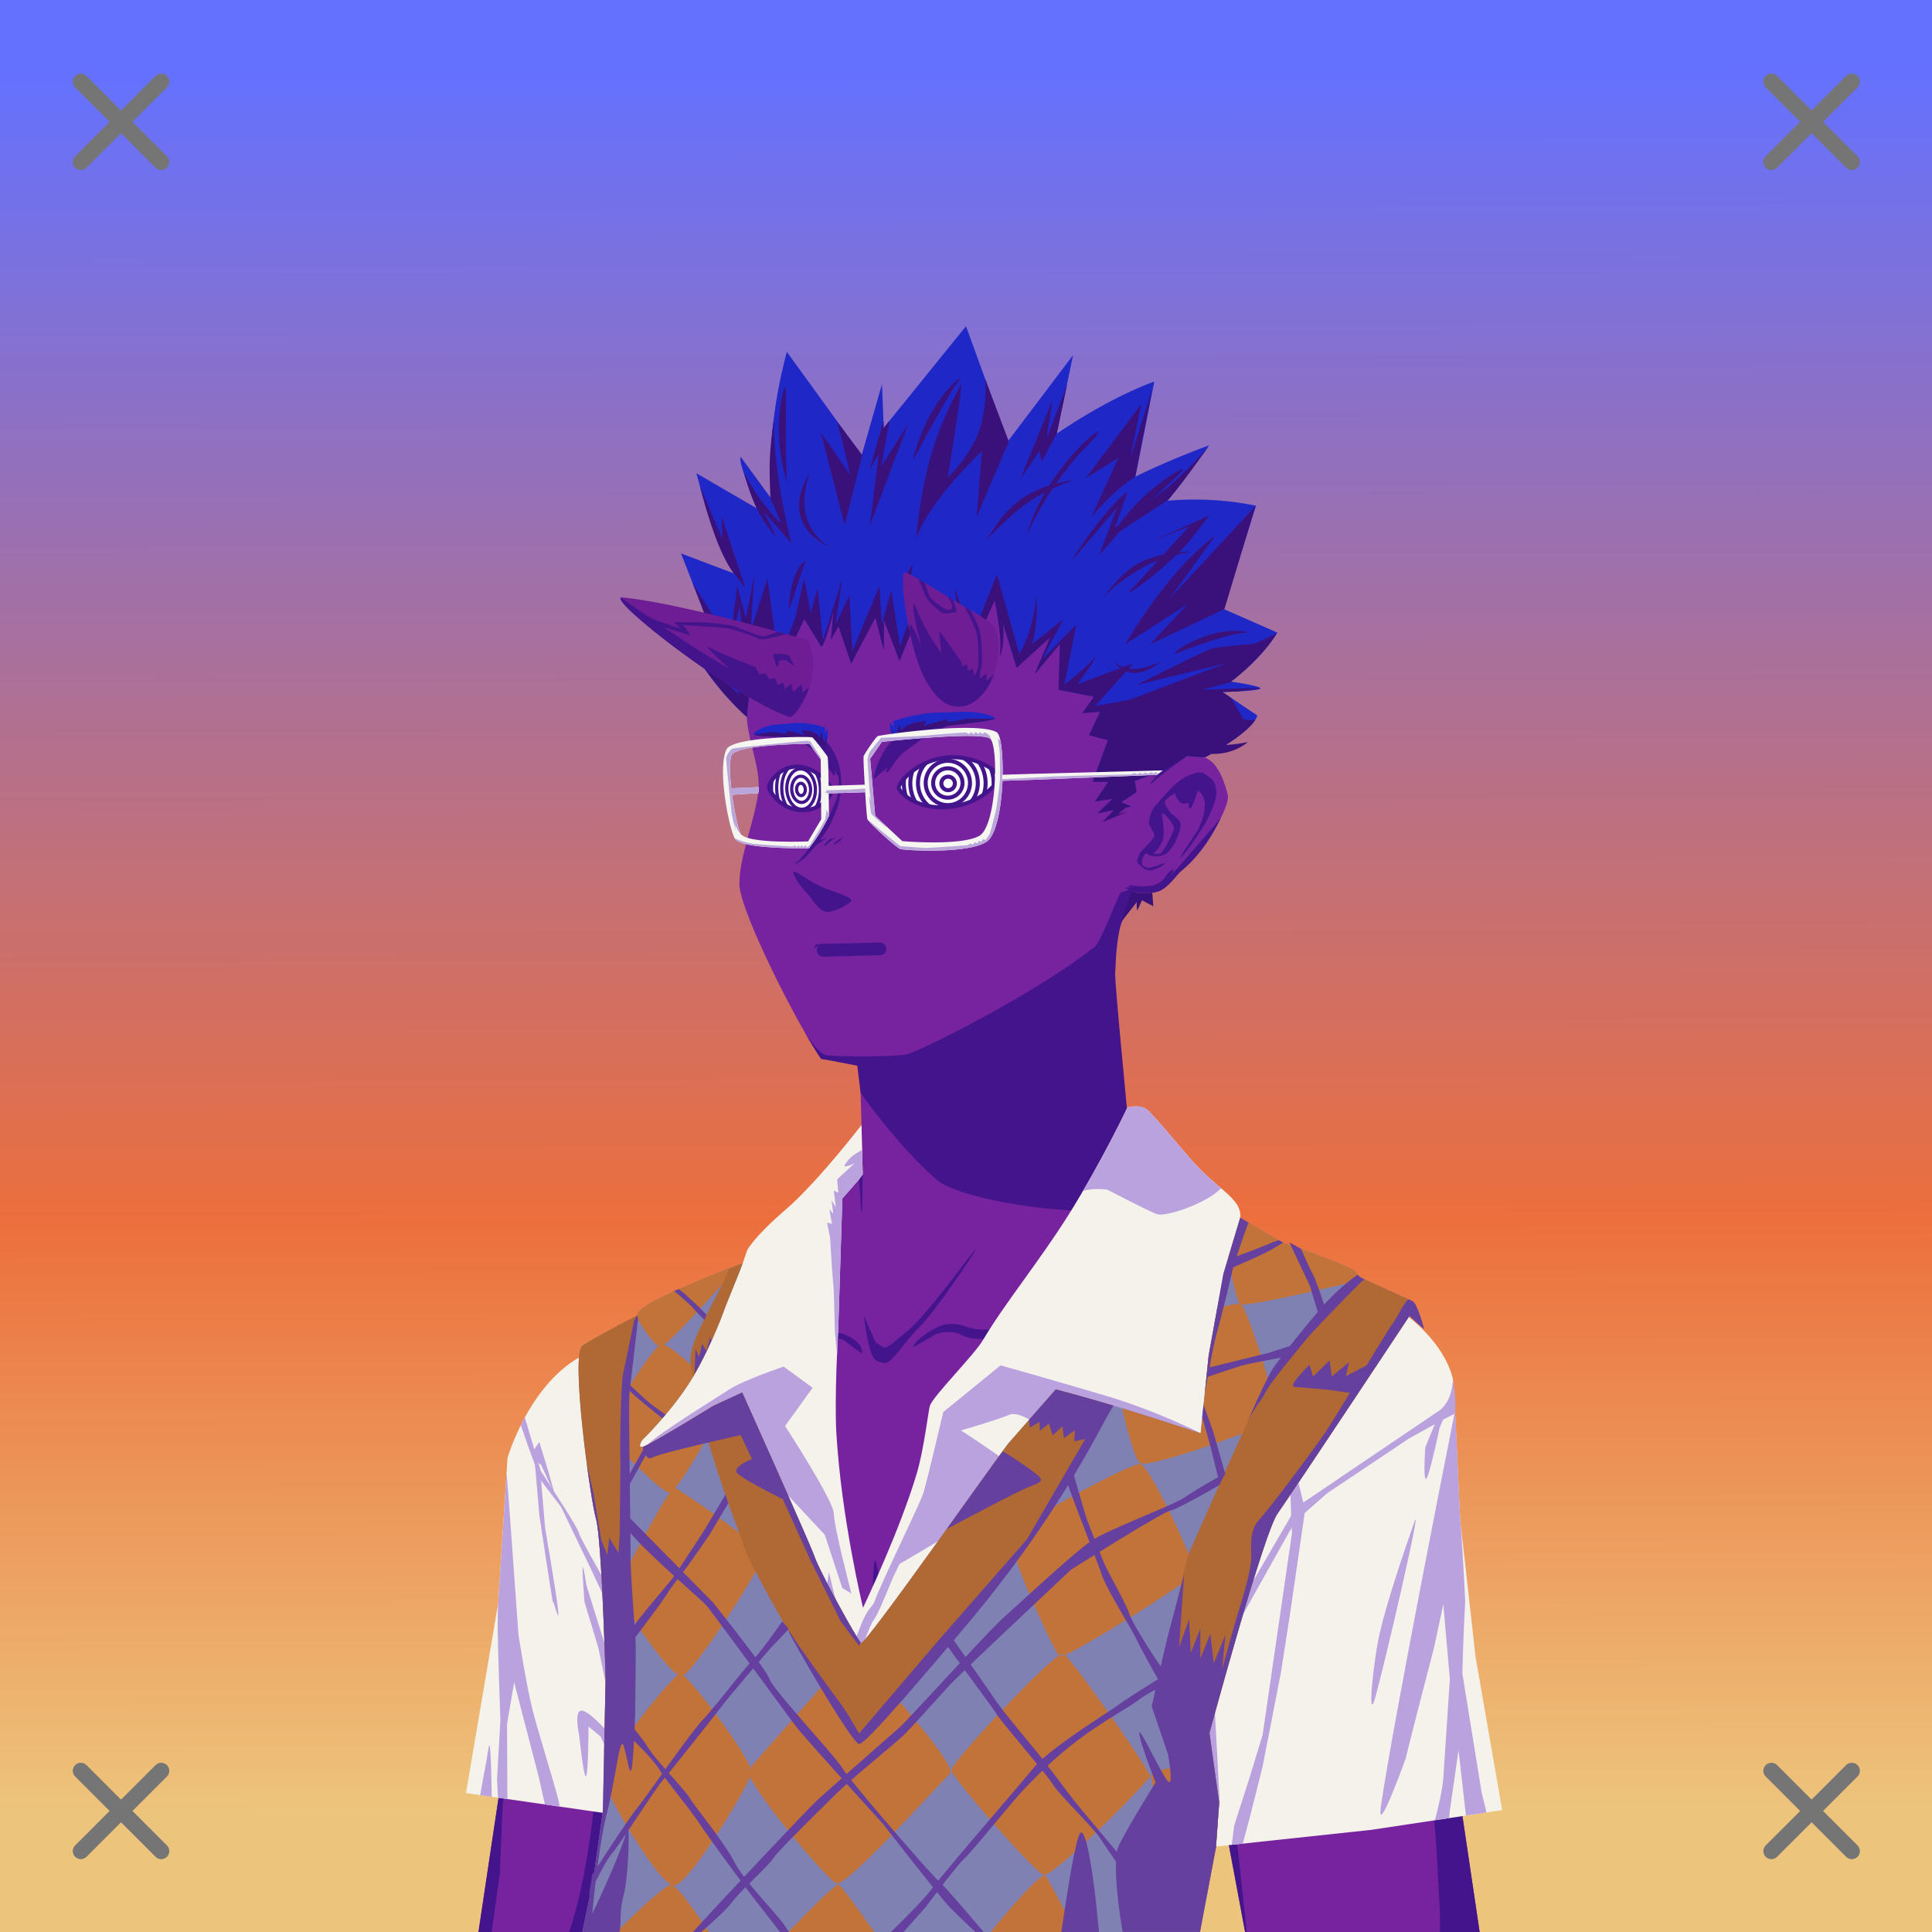
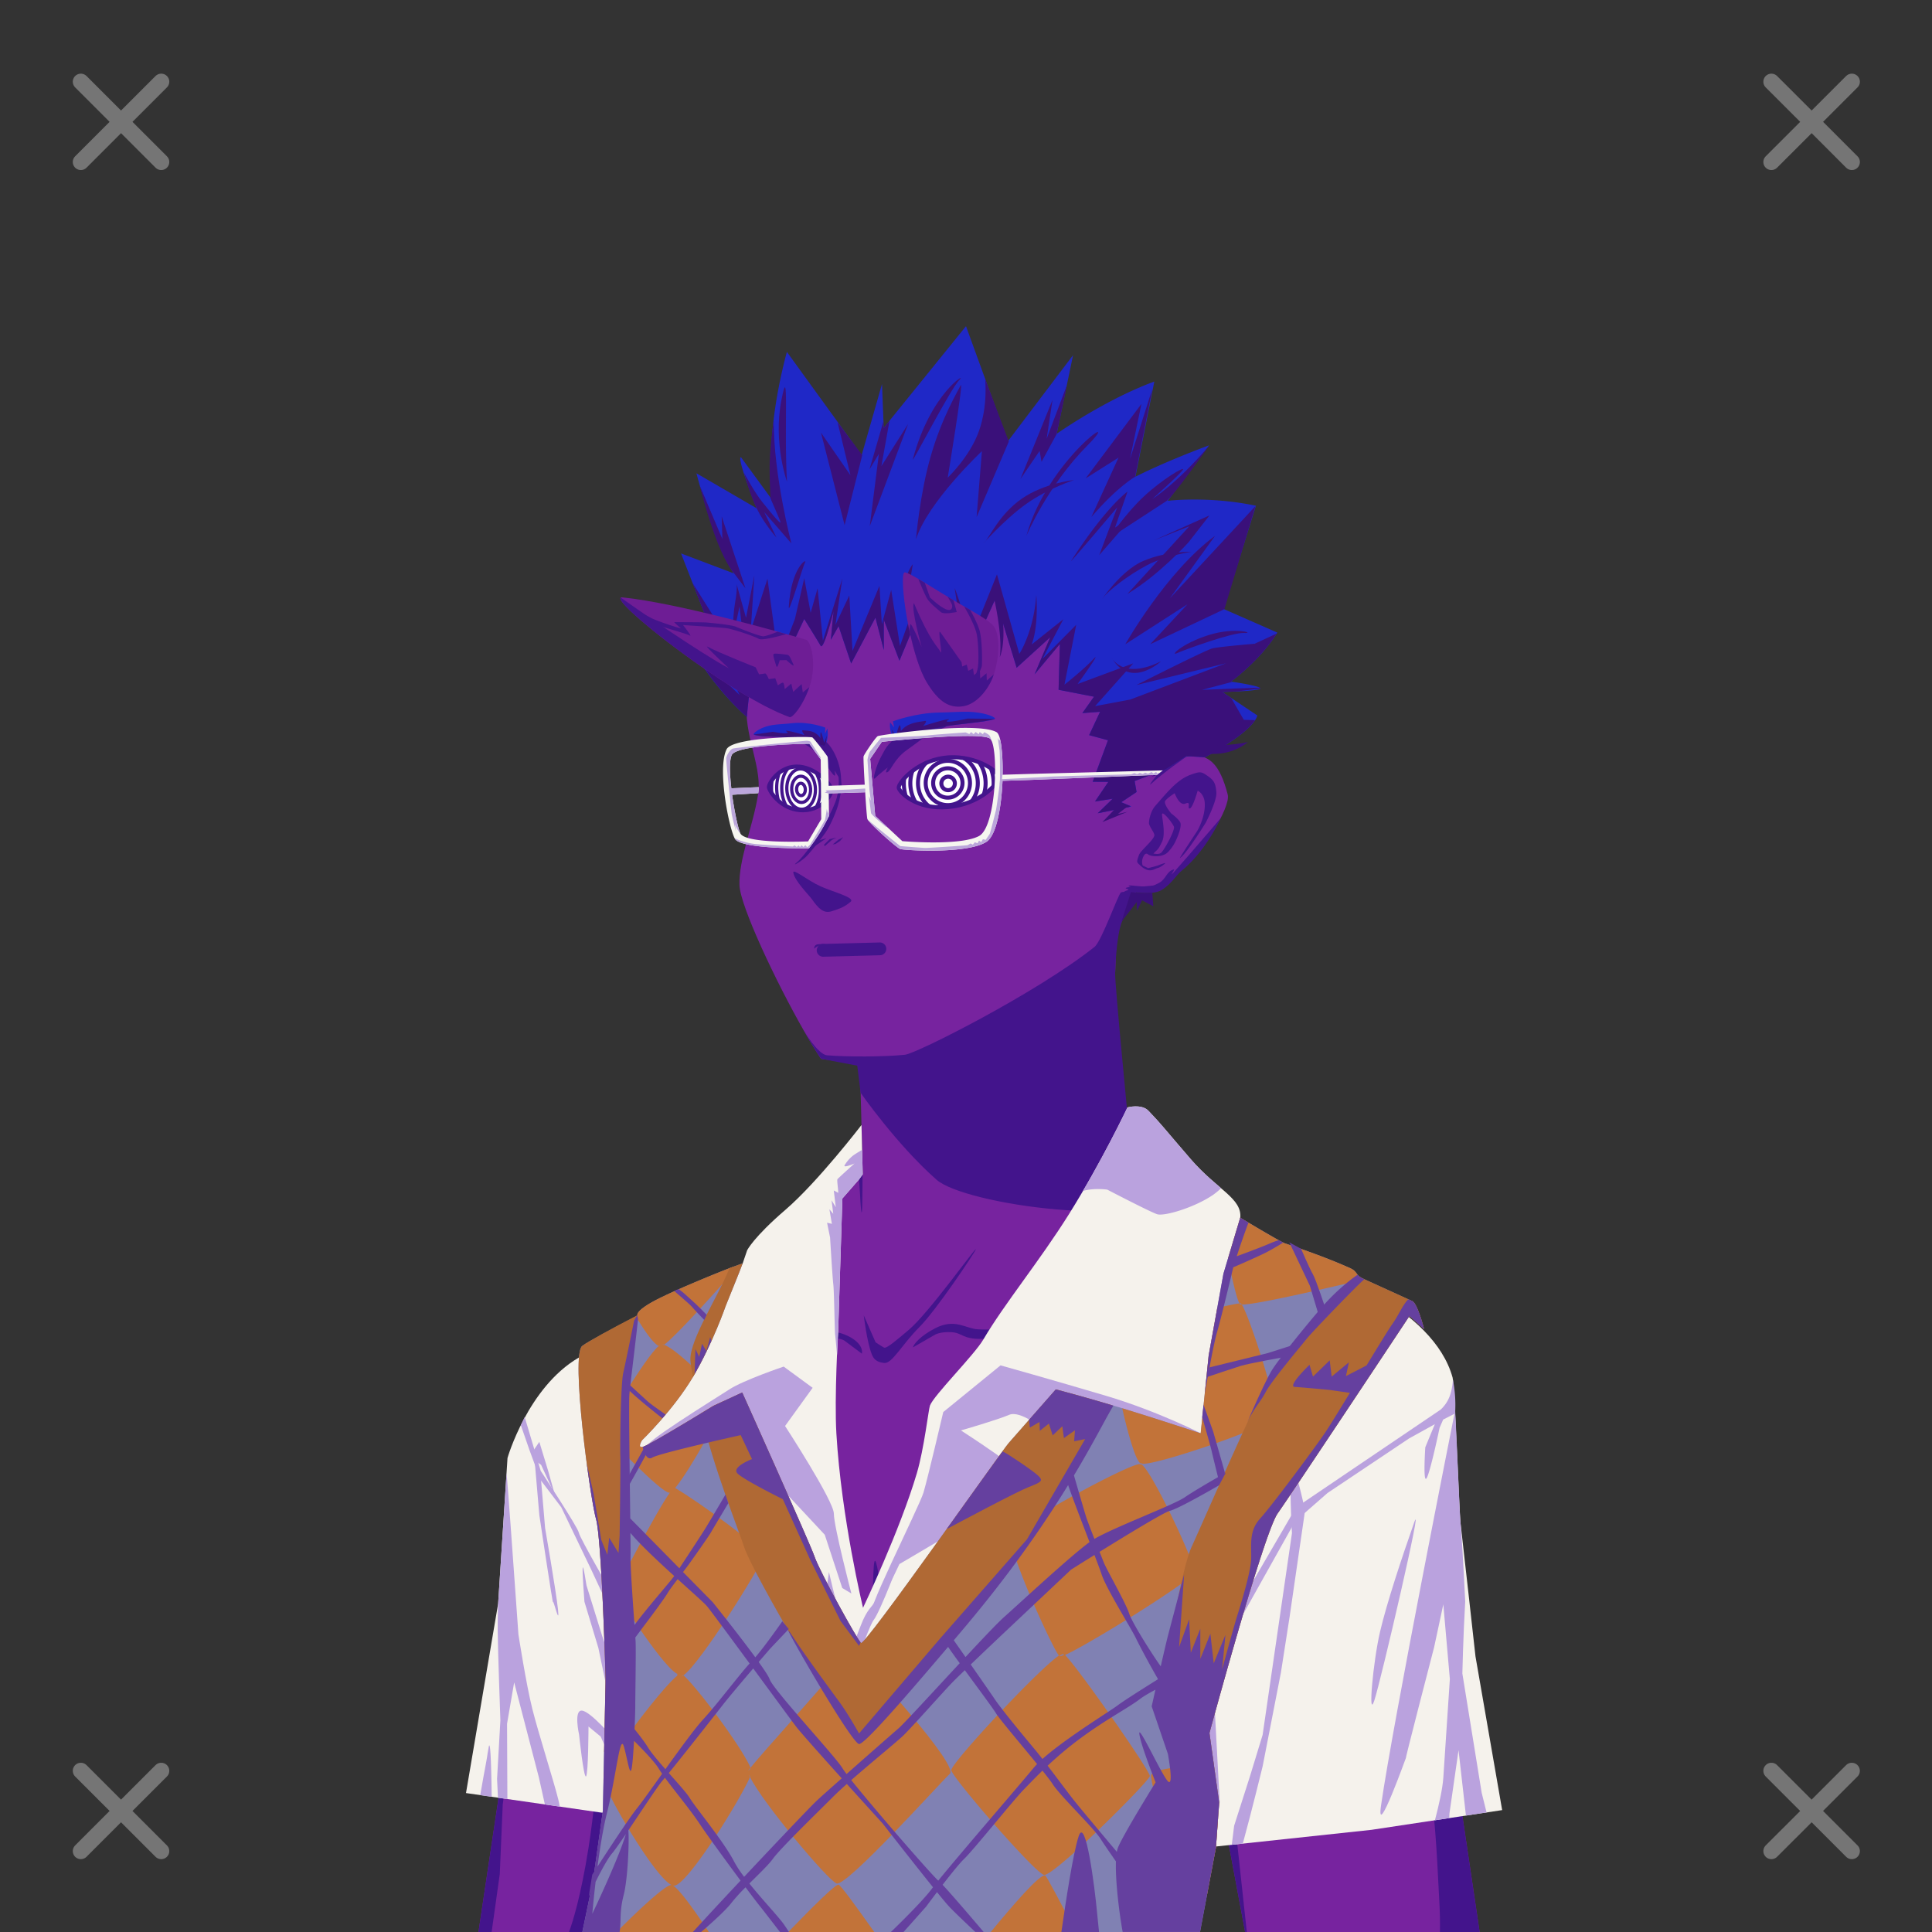
<svg xmlns="http://www.w3.org/2000/svg" viewBox="0 0 2400 2400">
  <rect x="0" y="0" width="2400" height="2400" fill="#333333" stroke="none" />
  <g id="bg">
    <g id="Morning">
      <defs>
        <linearGradient gradientTransform="matrix(-1, 0, 0, 1, 4188, 1608)" gradientUnits="userSpaceOnUse" id="skyback-linear-gradient" x1="2990.24" x2="2985.89" y1="-1523.56" y2="641.41">
          <stop id="skyback-c1" offset="0" stop-color="#6471ff" />
          <stop id="skyback-c2" offset="0.66" stop-color="#ec6f3d" />
          <stop id="skyback-c3" offset="1" stop-color="#edc47c" />
        </linearGradient>
      </defs>
-       <path d="M0,0H2400V2400H0V0Z" style="fill:url(#skyback-linear-gradient)" />
    </g>
  </g>
  <g id="person">
    <g data-name="Layer 1" id="Layer_1">
      <g id="DE02">
        <path d="M1233.75,607.69c-9.3-.15-18.39,0-27.19.06C1054,609.23,953,710.53,928.59,863.47c-3.41,21.35.1,40.92,4.44,59.44,5.31,22.61,11.86,43.67,8.56,64.56-6,38-24,80-23,112,.82,26,45.49,120.52,79.82,180.59,7.89,13.82,15.41,26.41,21.53,35.25l48.31,7.13s3.5,135.37,3.34,135.94c-2.62,9.82-27.16,19.71-59.62,51.09s-94.09,72.45-154.56,120.65c0,0-126.43,43.22-176.69,93.47s-32.18,256.78-33.75,325.1L594.38,2400h868.24l5.22-138.16,18.57-185L1546.72,2400h291.34l-61.65-415.12s29.47-306.6-35.53-353.6-153.47-66.4-153.47-66.4-106.63-68.76-124.47-87.35-59.47-52.72-59.47-52.72-4.86-42.31-11.19-104.62c-4.4-43.32-7.9-87.2-7-111.75,2.19-59.87.73-65.6,26-100.63,0,0,18.17,2.15,28.25-1.22s21.42-20.85,27.91-25.56c23-16.69,61.85-77.88,57.68-94-9.65-37.25-23.46-53.11-51.74-46.9,0,0,111.09-202.84-153.26-316.88C1291.31,610.85,1261.64,608.12,1233.75,607.69Z" style="fill:#77239f" transform="translate(0)" />
        <path d="M883.39,2335.27c-4.91,6.13,2.23-27.37,35.35-40.62,17.36-6.94,21.28-12.26,30.08-17.06,12.14-6.63,27-11.47,39.84-10.85,22.74,1.1-47.89,26.07-69.92,34.33S888.89,2328.38,883.39,2335.27Z" style="fill:#43148c" transform="translate(0)" />
        <path d="M1497.41,1845.75c-6.11,3.26-31.57,69.28-31.57,69.28l-37.12,78.41s-33.06,106.28-47.63,114.72c-40.64,23.52-47.36,26.68-95.75,32.15-5.17.59-17,1.88-17,1.88s-64.61,6.58-86.43,3.56c-24.57-3.4,24.43,29.71,77,38.44s105.34,16.4,105.34,16.4-9.72,111.88-9.47,165.63c.08,17.45,36-19.83,32.16-.81-1.25,6.24-9.36,21.19-17.16,34.59h92.84l5.22-138.16,18.57-185,11.71,62.74-4.84-46.78-2-137.15s-4.31-15.26-1.84-16.91,11-89.33,8.91-92.81A.65.65,0,0,0,1497.41,1845.75Z" style="fill:#43148c" transform="translate(0)" />
        <path d="M1100.81,2266.41c-.88-.07-1.39.06-1.5.4-1.73,5.4,67.82,33.56,109.38,57.1,9.73,5.51-2.89,50.22,2.56,76.09h31.69c-8.7-36.85-15-73.54-22.13-79.34C1208.67,2310.79,1114,2267.35,1100.81,2266.41Z" style="fill:#43148c" transform="translate(0)" />
        <path d="M1487.88,1835.47c-2.65.31-19.51,144.65-19.5,144.65l10.18,71.07,6.82,36,1-10.28L1546.72,2400h2.12L1537,2290.81l-3.41-39.62s-47.85-352.78-45.5-406.19C1488.36,1838.32,1488.25,1835.42,1487.88,1835.47Z" style="fill:#43148c" transform="translate(0)" />
        <path d="M1776.16,1983.78l-35.63,28.69s25.18,108.54,34.88,189.47,10,116.51,12.53,159.5c.9,15.32,1,27.74.81,38.56h49.31l-59.5-400.66Z" style="fill:#43148c" transform="translate(0)" />
        <path d="M1035.62,2318.22a4,4,0,0,0-1.24,1.81c-5.91,12.77-13,56.26-20.85,80h20.22C1036.5,2373.38,1040.24,2315.79,1035.62,2318.22Z" style="fill:#43148c" transform="translate(0)" />
        <path d="M770.84,1888.94c-2.37.64-3,26.25-3,26.25s-9.33-27.81-10.53-25.57,4,15.21,5.75,34.54,1.13,42.75,1.13,42.75l-4.38,52.71-7.37,57.22s-8.59,138-21.47,219.25c-9.43,59.46-19.39,91-24.09,103.91H764c0-.74.14-1.12.19-1.94,1.6-29.92,1.45-49.75,4.25-94.53s.86-78.34,1.71-95.37,9.1-109.85,9.1-109.85,16.45,64.87,17.34,41.22-13.78-135.81-13.78-135.81,10.8,35.41,5.53,2.94c-2.57-15.85-11.75-97.66-15.53-113.57C772,1890,771.39,1888.79,770.84,1888.94Z" style="fill:#43148c" transform="translate(0)" />
        <path d="M645.31,1906.41c-.13-.32-.22-.2-.25.4-.44,10.38.56,71.16,1.6,109.72.05,2.07.12,2.79.18,4.66.18,10.32.3,20.07.13,27.5L594.38,2400h16.34l10.12-71.91,3.69-86.59,25-186.78c3,12,11.61,44.4,14.25,36.87,3.19-9.1-2.87-78.78-2.87-78.78S647.34,1911.17,645.31,1906.41Z" style="fill:#43148c" transform="translate(0)" />
        <path d="M1134,1673.81c1.36-4.6,9.4-14.36,27.74-23.81,24.63-12.68,37.69.46,53,1.32s35.1-.28,66.81-3.63,39.39-7.36,94.92-14.3c45.13-5.64,99.71-23.76,99.38-21.93s-29.7,17.3-100.72,29.27c-12.6,2.12-44.42,9.11-83.74,14.73s-51.21,7.66-73.55,7.77-22.69-7.78-36.29-8.39-19.75,3-19.75,3" style="fill:#43148c" transform="translate(0)" />
        <path d="M1392.55,1108.56c-3.23,1.47-24.08,60.7-32.87,67.69-72,57.24-221,132.5-235.56,134-25.72,2.73-73.74,2.69-96.74.67-11.49-1-29-30.91-29-30.91,7.89,13.82,15.41,26.41,21.53,35.25l45,8.55,4.19,33.74s44.63,64.14,94.28,107.94c35,30.9,258.86,62.38,302.68,14.61-19.89-22-61.93-57.11-61.93-57.11-1.9-24.91-19.4-199.6-18.85-214.6,2.19-59.87,10.72-67.7,10.72-67.7l15.08-32.84S1395.77,1107.09,1392.55,1108.56Z" style="fill:#43148c" transform="translate(0)" />
-         <path d="M1782,1803.56s-22,112.35-38.29,150.69-35.18,93.34-34.61,112.47,32.41-34,32.41-34l31.56,38.87,20,28.32L1776.16,1987S1787.82,1843.2,1782,1803.56Z" style="fill:#43148c" transform="translate(0)" />
        <path d="M644.6,1906.54c.42-9.65,16.27,106.28,16.27,106.28s6.08,69.67,2.89,78.78-15.67-42.36-15.67-42.36S643.91,1922.76,644.6,1906.54Z" style="fill:#43148c" transform="translate(0)" />
        <path d="M1073,1634s3.76,32.45,9.86,48.08c2.17,5.58,5.31,9.93,15.39,11.06s21.48-22.23,43.93-44.66c20.8-20.77,69-92.84,70-96.5,1.32-4.94-58.3,79.19-83.46,100.17-13.61,11.35-27.31,23.61-30.58,21.87-3.1-1.66-10.46-6.57-10.46-6.57Z" style="fill:#43148c" transform="translate(0)" />
        <path d="M1095,939.12c4.44-7.67,5.49-13.41,22-26.28,15.68-12.21,44.66-9.46,56.23-10.93s-18,8.44-18,8.44-16.8,12.92-29.07,21.64c-15.47,11-19.17,25-23.59,27.14s.28-5.69.28-5.69-10.76,8-15.52,13.11S1088.72,950,1095,939.12Z" style="fill:#43148c" transform="translate(0)" />
        <path d="M979.64,915.42c-4.14,2.76,7.07,3,16.31,7.19s18.58,12.29,18.58,12.29L1028.28,953s6.06,9.35,8.17,10.4.27-6.2.27-6.2l8,12.87c.87-16.35-7.84-41.52-21.76-51.35S983.78,912.66,979.64,915.42Z" style="fill:#43148c" transform="translate(0)" />
        <path d="M990.12,1071c9.93-8.16,26.6-34.39,26.6-34.39s18.77-29.9,22.93-46.27,1.31-29,1.68-34.44c.44-6.46,5.37,18.09,3.86,25-2,9-1.88,15.25-7.89,30.08s-11.18,23-16.18,29.24c-2,2.48-10.44,13.85-17.73,21.92S981.78,1077.81,990.12,1071Z" style="fill:#43148c" transform="translate(0)" />
        <path d="M1434,1037.55c.25-3-6.58-11.07-6.7-15s2-14.38,7.25-20.73c1.91-2.3,10.08-11.62,12.44-14.26,10.2-11.35,19.76-20.68,32.19-25.2,12.09-4.4,13.25-3.81,21.21,1.69s9.78,9.59,10.62,20.29-13.13,37.53-13.13,37.53-24.81,40.09-32.07,43.94c-1.3.69,21.49-33.67,21.49-33.67s9.53-15.69,9.37-32.89c-.13-13.3-8.88-17.07-8.88-17.07s-6,21.54-9.83,22.08,2.45-9.49-5.28-6.07-13.44-12.83-13.44-12.83-8.94,5.58-11.68,9.42,7.4,15.74,7.4,15.74,8.37,6,11.11,11-4.56,20.84-4.56,20.84a50.3,50.3,0,0,1-10.93,16.43c-7.69,7.63-24.89,4.83-25.25,1.41s13,3.88,17.64-1.39,15.84-26.07,15.44-31.29c-.22-3-15.22-22.6-14.89-15.34.27,5.93,4.67,24-.11,33.76s-4.69,8.46-10.34,14.08-8.38-3.8-12.26,3.15c-4.25,7.63-.62,13.76-.62,13.76s-5.57-2.38-7.26-5.63c-1.09-2.09,1.65-8,1.84-8.84C1415.91,1057.24,1433.52,1043.58,1434,1037.55Z" style="fill:#43148c" transform="translate(0)" />
        <path d="M1415.81,1074c0-.62,10.51,4.42,10.51,4.42l11.26-3s9.8-3.95,9.94-3.23-6.5,5.61-9.37,6.11-6.18,3.72-11.77,2.66S1415.82,1074.58,1415.81,1074Z" style="fill:#43148c" transform="translate(0)" />
        <path d="M1010.74,1052.16l15.9-10.94-11.73,3.38" style="fill:#43148c" transform="translate(0)" />
        <path d="M1024.48,1051.16l9-7.84,5.72-2.86-8.58,1.94-7,7" style="fill:#43148c" transform="translate(0)" />
        <path d="M1034.44,1049l6.92-5.82,6.18-3.23-4.06,4.8-5.62,3.69Z" style="fill:#43148c" transform="translate(0)" />
        <path d="M985.49,1084.05c1.73,10.4,18.78,27,22.94,32.82,8.1,11.37,14.43,18.45,24.89,15.08s15.5-5.19,23.3-11.65c6.31-5.22-20.57-11.84-37.22-19.23C1003.6,1094.07,984.49,1078.08,985.49,1084.05Z" style="fill:#43148c" transform="translate(0)" />
        <path d="M1070.63,1681.58c1.83-8.51-7-18.93-24.34-24.86s-25.64,4-44,3.4-13.5-3.12-37.82-6.46-35.28-9.36-77.88-16.3c-34.62-5.65,75.3,24.45,80.54,25.42,34.74,6.39,23.32,5.16,40.46,5.27s16.13-4.83,26.56-5.44,15.15,3,15.15,3" style="fill:#43148c" transform="translate(0)" />
        <path d="M1085.51,1945c1.73-21,7.18,19.43,7.18,19.43l5.75,89s20.42,42.79,30,60.73-33.81-24.7-40.65-42.53-4.26-36.72-4.26-36.72S1083.78,1965.94,1085.51,1945Z" style="fill:#43148c" transform="translate(0)" />
        <path d="M1052,1897.57c-1.59-1.43-10.55,93.73-10.55,93.73s.54,6.57-10.69,49c-8.66,32.71-25.88,50.2-25.88,50.2s-60.33,55.73-67,58.55c-25.38,10.76-95.6,6.88-113.88,6.83-11.11,0,16.76,6.5,43.65,11,22.77,3.79,88.06-6.67,88.06-6.67s75.12-67.44,75.94-76.5c5.67-23,12.81-51.43,12.81-51.43s6.42-67.3,7.15-89.84C1051.72,1939.61,1052.22,1897.77,1052,1897.57Z" style="fill:#43148c" transform="translate(0)" />
        <path d="M1071.48,1458s0,39.9-.75,46.75-2-12.57-2.26-19.36S1067,1465,1067,1465Z" style="fill:#43148c" transform="translate(0)" />
        <path d="M1474.32,939.55s-29.21,20.28-43.59,33.54c-7.7,7.09,9.19-14.34,8.88-12.61s-11.76,5.95-8,3.54,12.82-8.58,12.82-8.58,32.3-21,36.59-33.46S1479.38,934.68,1474.32,939.55Z" style="fill:#43148c" transform="translate(0)" />
        <path d="M1516.65,1016s-7.91,9.61-41.19,47.87-14.41,15.5-17.23,16.17c-9.26,2.17-9.35,11.73-18.16,16.57s-7.56,3.1-17.06,4.36c-6.23.83-17.55-1.6-20.2-.91s2,1.88,2,1.88-4.74,0-6.28,1.18,7.74,1.29.12,3.49,11.26,1.8,11.26,1.8,22,3.73,33-2.74,18.64-18.45,23.54-22.76S1495.46,1060.32,1516.65,1016Z" style="fill:#43148c" transform="translate(0)" />
      </g>
    </g>
    <g id="Classic-Sleeveless-Sweater">
      <path d="M1400.59,1375.66s-32.07,67.8-72.71,132.65c-36.44,58.15-80.2,111.21-106.38,155.72-11.5,19.54-61.44,69.08-66.3,82.06-1.72,4.58-7.24,53.48-16.22,83.85-21.14,71.46-66.9,167.31-66.9,167.31s-26.85-111-33.09-216.38c-2.69-45.35,2.2-127.34,2.2-127.34l5.22-164.72,20.75-23.78,4.53-6.25-1.5-61.28s-54.38,70.82-94.5,105.34-47.6,50.41-47.6,50.41l-5.59,16.39c-8.28,5.85-45.78,30.95-45.78,30.95l-45.91,24.94c-2.13,1.07-7.45,3.77-10.43,5.25-6.12,3.49-12.15,6.78-18,9.72-38.53,19.41-83.6,46.06-83.6,46.06-63.21,37-88.34,124.56-88.34,124.56L618.81,1992,578.88,2227.4l176.06,25.45L734.45,2400h750.77l23.84-106.06,194.71-20.87,162.27-24.5-33.14-190.94s-17.08-153.83-18.57-165.75-7.34-171.39-9.86-180.6c-11.9-43.44-51.53-77.38-92.74-101.92-54.24-32.3-122.43-60.58-122.43-60.58l-49-35c0-.07.37-.48.37-.53,2.74-24.67-28.39-35-61.67-73.5s-34.82-41.55-52.31-59.84C1418.06,1370.86,1400.59,1375.66,1400.59,1375.66Z" style="fill:#f5f2ec" />
      <path d="M1526.73,1946.25,1513,1980.9l-.13,14.62-3.49,67.91,11.25-29.1-3.45-17.95,10.85-59.7Z" style="fill:#baa2de" />
      <path d="M651.79,1760.31l19.92,66.88s46.21,70.12,47.33,76.75S762.26,1983,762.26,1983l14.13,56.85-41.84-89.78-37.32-77.71-25.89-34.07-13.69-37.17L647,1770.4Z" style="fill:#baa2de" />
      <path d="M728.56,1969.45l19.53,62.93s12.66,35.09,12.66,42,10.12,47,10.12,47l-3.61,45.21L756,2108l-12.65-60.76L726,1989.7s-2.81-36.89-2.18-42S728.56,1969.45,728.56,1969.45Z" style="fill:#baa2de" />
      <path d="M662.37,1802.35l7.59-11.21L681.18,1828l8,28.57-17-36.89-8.31-5.79Z" style="fill:#baa2de" />
      <path d="M671.77,1834.54l5.38,63.7s13.52,77.87,16,100.91S687,1985,687,1990.43s-17-108.11-17-108.11l-5.77-67Z" style="fill:#baa2de" />
      <path d="M783.61,2070l8.08-39.74,11.11-83.85-7.4,6.06S787,1989.14,788,1995.2s-5,32-5,32l-3.37,34Z" style="fill:#baa2de" />
      <path d="M779.42,2042.29l-9.55-33.42,8.08-92.79,3.07-40.61s9.5-19.45,10.71-12.67-5.85,39.79-5.85,39.79Z" style="fill:#baa2de" />
      <path d="M762.43,2159.77s-28.6-33.57-39.36-34.78-3.7,29.94-3.7,29.94,5.68,54.3,8.6,51.75,3.09-61.94,3.09-61.94l15.17,12.51,13.23,30Z" style="fill:#baa2de" />
      <path d="M1804.84,1713.75s-.35,11.37-4.28,21.42a42.9,42.9,0,0,1-11,15.95l-179.62,121.5L1503.69,2055l-6.53-87.19,15.12-65.15s-21.48,6.43-26.84,32.19,10.4,140.37,10.4,140.37l-18.78,10.91s17.88,59.53,7.59,13.53-15.33-101.61-21.3-113.32-2.55,66.46-2.55,66.46l13.11,72.26-15.29,66.22-30,192.07-1.28,5s-43.42-153.62-46.06-215.69c-1.85-43.62-8.74,48.82-11,123.22-1.44,47.79.27,11.22,5,104.09h109.91l23.84-106.06,6.1-55.72L1508,2104.28l23.69-76.59,77.15-137.78,40.25-35.25,54.82-36.66,46.56-31.16,31.94-17.68-11.85,28.68s-3,44.75,1.44,38.69,16.34-62.91,16.34-62.91l4.41-10.18,14.83-7.58A165.1,165.1,0,0,0,1804.84,1713.75Z" style="fill:#baa2de" />
      <path d="M754.22,1896c-2.89-.19.81,41.5.81,41.5l-7.09,23,17.12,39s10.17,78.44,9.41,91.61-15.66,65.61-16.25,73.88-16.16,162.23-16.16,162.23L723.88,2400H745.5c2.72-31.49,14.25-98.72,14.25-98.72l4.5-39.06s6,7.31,8.61,14.91c.69,2.06-6.3-56.94-5.28-49.56l.49-61.57,17.23-108.35s-19.92-124.25-27.89-153.77C755.91,1898.34,754.89,1896.08,754.22,1896Z" style="fill:#baa2de" />
      <path d="M763.61,2213.52l.64,48.7c.38,21.67,1,45.25,1,45.25L770.5,2400h20.38l-8.16-40.75S769,2252.46,763.61,2213.52Z" style="fill:#baa2de" />
      <path d="M1756.8,1891.15c12.32-35-40.92,194.58-49.42,220.83s-1.54-48.64,6.95-84.93S1742.13,1932.85,1756.8,1891.15Z" style="fill:#baa2de" />
      <path d="M1087.41,1996.52c12.7-15.74,29.87-53.59,29.87-53.59s158.79-92.58,161.65-101-85.22-65-85.22-65,45.69-13.18,59.74-19.33,42.17,17.57,42.17,17.57l90.49-10.54,107.18,16.69s-54.47-28.11-119.48-47.44-130.9-37.77-130.9-37.77l-71.16,58s-19.33,82.58-24.6,100.15S1065.45,2023.75,1087.41,1996.52Z" style="fill:#baa2de" />
      <path d="M1035.85,1880.37c0-15.82-60.62-108.95-60.62-108.95l34.26-47.44-36-26.35s-49.74,16.81-67.31,28.23-117.18,72.8-100.49,71,119.2-23.6,119.2-23.6,5.94,197.91,12.53,143.82S948,1798.66,948,1798.66l20.21,47.44,56.35,60.43,21.72,66.15,11.33,6.8S1035.85,1896.18,1035.85,1880.37Z" style="fill:#baa2de" />
      <path d="M1294.42,1754c-7.94,11.25-187.92,249.46-157.48,217.7s82-107.86,115.79-130.36,72.79-88,72.79-88S1302.36,1742.75,1294.42,1754Z" style="fill:#baa2de" />
-       <path d="M921.3,1573.23S871.66,1694.66,857.9,1715s-53.24,67-53.24,67,47.25-80.75,56.83-98.69,40.07-85.54,40.07-85.54Z" style="fill:#baa2de" />
+       <path d="M921.3,1573.23S871.66,1694.66,857.9,1715Z" style="fill:#baa2de" />
      <path d="M1029.29,2267.68l11.31-133.3s36.29-111.18,44.67-121.91,33.39-77.32,33.39-77.32-26.8,44.37-31.19,53.16-10.11,9.66-18.45,31.63c-7.92,20.83-30.74,78.86-37.91,91s-17.77,165.42-19.92,179.77c-1.53,10.18-8.47,69.5-13.15,109.24h25.62Z" style="fill:#baa2de" />
      <path d="M1051,2075.31c-.56-22.82-1.64-51.5-7.16-68s-14.08-54.46-14.08-54.46l-3.2,22.05-11.32-15.23-.3,21.43-10-16.82-1,22.22-11.15-17.45.06,21.39s-13.18-32-15.72-44-7.13-105.18-10-112.3-.32,71.16.41,87.7,13.63,61.87,17.27,69.67,10.68,37,19.32,63.58,12.85,65.64,13.66,78.85-2.72,48.2,3.24,65.38S1051.58,2098.14,1051,2075.31Z" style="fill:#baa2de" />
      <path d="M1035.32,2268.05c.93-9,3.14-39.64,3.85-45.34s10-24.23,10-24.23l1.06,12.82,10.69-17.45,1.78,13.18,10.69-18.88,2.14,13.53,9.62-19.59,1.42,15.68,11.41-20.31s-.36-7.48,2.85-26.37,15.67-88.36,22.09-103.68-7.84,26-18.89,35.63-36.34,28.5-42,37.06,9.62-32.07,14.25-41,19.6-13.89,29.93-26.36,22.09-24.23,22.8-33.85,12.83-33.13,19.24-40.62-6.06,27.08-9.26,41.69-20.67,83.37-23.52,97.62-13.54,80.52-15.32,89.78-6.41,37.41-6.41,37.41-57.72,48.82-59.86,59.5S1034.31,2277.76,1035.32,2268.05Z" style="fill:#baa2de" />
      <path d="M1170.43,2084s56.65-10.85,77.8-7.83,91.85,6,119,10.27,55.59,11.48,82.78,14.5,48.94-3.62,21.75-6.64-82.78-15.71-99.7-16.32-82.78-5.44-105.74-9.06-93.66-3.63-93.66-3.63Z" style="fill:#baa2de" />
      <path d="M1152.65,2147c-6.63,11.61-38.69,59.15-38.69,59.15l-13.26,17.68-3.87,46.43,22.11-48.08,17.68,19.89S1159.29,2135.43,1152.65,2147Z" style="fill:#baa2de" />
      <path d="M1535.81,1529.71c-6.34,22-17.66,68.86-17.66,68.86s-18.08,96.15-18.08,104.59-5.24,41.2-6.22,65.11,20.08-82.29,21.29-87.11,26.52-32.25,38.58-54-32.25,22.6-32.25,22.6,7.53-44.31,7.83-54.86S1542.15,1507.76,1535.81,1529.71Z" style="fill:#baa2de" />
      <path d="M855.13,1702.4c1.74-16.12-1.31-35.3-.44-51.43s-2.61-30.52-5.23-14.82-13.07,98.51-13.07,98.51S853.39,1718.53,855.13,1702.4Z" style="fill:#baa2de" />
      <path d="M1440,1763.13c-16,46.33-57.13,133.46-69.14,146.81s-64.71,61.48-71,61.82,30.47-37.24,54.07-77.71c25.69-44.08,41.64-84.54,48.72-98.61s1.86-41.67,1.86-41.67Z" style="fill:#baa2de" />
      <path d="M794,2164.09l4.81,99.75,2.31,48.08s7.44,59.71,6,69.45S794,2325,794,2325l-5-92.37s.07-77.35,1.33-94.49S794,2164.09,794,2164.09Z" style="fill:#baa2de" />
      <path d="M990,2133.07c-10.3,28-36.07,126.43-41.22,153.11s20.61-46.37,20.61-46.37S984.81,2201,990,2174.29,1000.27,2105.1,990,2133.07Z" style="fill:#baa2de" />
      <path d="M988.85,2227.31c-5.32,1.32-21.28,89.6-21.28,89.6L950.19,2400H979.1c4.45-48.65,12.85-143.27,11.31-167.41C990.16,2228.72,989.61,2227.12,988.85,2227.31Z" style="fill:#baa2de" />
      <path d="M1327,2075.23c9.86-15.78,34.18-79.55,60.48-115s32.87-53.25,44.7-61.8,3.29,125.56,3.29,125.56l-17.1-76.25s-30.89,77.57-31.55,93.34,2.63,44.71,2.63,44.71S1317.11,2091,1327,2075.23Z" style="fill:#baa2de" />
      <path d="M1163.85,2131.91s128.14,9.92,147.09,9.92,148.32,15.7,167.27,16.6.58,6,.58,6-92.23-4.46-113-9.87-167.67-9.08-167.67-9.08l-41-.7Z" style="fill:#baa2de" />
      <path d="M1254.38,2115.91c-12.33,52.41-17.59,109-22.48,142.21s-12.38,54.7-16.78,75.72,3.59-62.52,8-82.56,10.85-108.7,10.85-108.7S1256.34,2107.6,1254.38,2115.91Z" style="fill:#baa2de" />
      <path d="M861.12,1925.15c9,66,20,115,30,158s-34-72-37-95-8-96-13-128S852.12,1859.15,861.12,1925.15Z" style="fill:#baa2de" />
      <path d="M1414,2156.18s5.59,34.56,8.13,50.31,16.77-49.8,16.77-49.8Z" style="fill:#baa2de" />
      <path d="M1097.39,2338.1s-56,35.55-56.11,44.63,55.47-8.29,55.47-8.29Z" style="fill:#baa2de" />
      <path d="M1070.94,1428.47s-7.1,4-11.22,7a44.27,44.27,0,0,0-10.45,11.91c-2.36,4.22,12.22-2.09,12.22-2.09s-20.14,18.18-21.1,19.46.75,11,.95,17l-5.59-2.9,2.5,20.78L1033,1491l2.09,16.84-4.78-5.62,3.1,18.09-6-1.43,3.75,18.5s2.92,49.32,4,58.06,1.66,58.23,2.29,62.81c.45,3.35,1.62,16.59,2.43,25.56.61-13.21,1.35-30.28,1.35-30.28l5.22-164.72,20.75-23.78,4.53-6.25Z" style="fill:#baa2de" />
      <path d="M1410.41,1374.38a43,43,0,0,0-9.82,1.28s-23.32,49.16-55.28,103.75c14.18-4,30.19-1.6,30.19-1.6s53.12,27.67,61.94,30.53,46.41-8.23,69.53-24.06a84.56,84.56,0,0,0,9.94-8.25c-10.88-9.39-23.91-20.14-37.91-36.31-33.28-38.45-34.82-41.55-52.31-59.84C1422.37,1375.37,1415.85,1374.3,1410.41,1374.38Z" style="fill:#baa2de" />
      <path d="M629.28,1829.69,618.81,1992l-.09.59c-.33,12.15-.55,23.59-.47,33.13.19,23.59,3.34,111.43,3.34,111.43l-4.12,72.63s.82,16.73,1.12,23.41l11.69,1.68-.4-93.59,8.84-51.37L669.41,2208s4.12,18.55,7.47,33.59l18.37,2.66c-.51-3.14-1-6.15-1.63-8.5-5.31-21.85-24.79-82.64-32.46-113.34S644,2030.25,644,2030.25s-.48-6.59-1.25-17.47c-.46-6.53-1-14.6-1.69-23.72C637,1931.37,630.76,1845.45,629.28,1829.69Z" style="fill:#baa2de" />
      <path d="M607.66,2168.28a5.5,5.5,0,0,0-.44,1.44l-1.6,9c-.31,2.38-.37,3.44-3.62,20.94-.39,2.08-.72,3.72-1.16,6.06L596.56,2230l14.25,2.06C610.37,2201.4,609.59,2166.43,607.66,2168.28Z" style="fill:#baa2de" />
      <path d="M1807.65,1751.79c-2.41,12.16-76.93,386.34-92.06,490.9-6.74,46.65,32.55-63.92,31.22-59.78-4.34,13.56,34.72-136.75,34.72-136.75l11.41-53.19,8.12,92.81s-6,91.69-8.12,122.63c-1,14.37-5.73,34.82-10.41,52.75l17.72-2.66.28-5.56,11.31-78.78,9.19,81.18,25.63-3.84-6.07-24.47-24-148.15s1.06-47.16,3.54-89.42c-2.12-45.19-5.06-91.55-5.82-97.58C1813.29,1883.43,1810.35,1802.45,1807.65,1751.79Z" style="fill:#baa2de" />
      <path d="M1605.75,1824.31c-.31,0-.59.13-.84.57-4.06,7,0,79.71,0,79.71l-36.44,250.6-15.66,51.19L1533.09,2268s-1.43,11-2.93,23.69l13.68-1.47c11.44-41.8,24.63-95.94,24.63-95.94l22.72-116.56,10.78-69.06,19.19-132.13S1610.43,1825,1605.75,1824.31Z" style="fill:#baa2de" />
      <path d="M1510.51,2295l4-55.68-12.07-86.45s67.22-248.18,84.72-272.84,163.73-245.29,163.73-245.29l18.19,16.3s-8-31.46-14.62-34.71c-2.8-1.37-30.25-13.87-61.6-28.09-8.83-4-6.44-8.72-15.43-12.79-34.9-15.81-79-30-82.13-31.24-6.76-2.81-54.65-31.49-54.65-31.49l-20.85,69.56-18.33,101.57-9.91,96.69s-57.27-19-102.25-32.62-77.66-22-77.66-22-49.19,55.92-58.62,66.7S1074.49,2045,1069.57,2040.91s-51.47-89-57.69-107S922,1729.82,922,1729.82l-35.61,16.49s-78.86,48.22-87.22,50.82-1.59-8-1.59-8,39.34-38,63.69-79.35,40.23-87.45,40.23-87.45,19.55-48.29,21-52.58c.56-1.67-69.81,26.43-102.46,42.55s-28.13,21.92-28.13,21.92c-29.66,15.35-61,32-68.59,37.74-14.65,11,9.76,189.16,17.08,214.78s11.94,199.52,11.94,199.52l-3.39,162.93-12.21,86.65L723.41,2400h767.31Z" style="fill:#8081b3" />
      <path d="M910.38,1573.75c-21.39,8.1-66.16,26.55-90.38,38.5-32.65,16.12-28.16,21.94-28.16,21.94l-1.93,1c9.58,16.4,21.29,33.32,28.31,36.87,1.45-1.2,2.73-2,3.69-2.12a7.87,7.87,0,0,1,3.12.56c19.34-14.56,91.35-96.72,91.35-96.72Z" style="fill:#c27339" />
      <path d="M1484.66,2193.22s-51.7,2.92-54.62,11.69,43.67,163.63,53.9,167.28c3.27,1.17,9.1-6.9,15.4-17.88L1510.5,2295l2.62-36.75Z" style="fill:#c27339" />
      <path d="M1541.28,1619.09c.32.1.79.72,1.28,1.44,17.14,1,136.19-27.48,152.38-31.37l-2.1-.94c-8.83-4-6.44-8.74-15.43-12.81-34.9-15.81-79-29.93-82.13-31.22-6.77-2.81-54.65-31.5-54.66-31.5l-15.18,50.65c5.52,26.94,11.09,51,14.31,55.82A10.19,10.19,0,0,1,1541.28,1619.09Z" style="fill:#c27339" />
      <path d="M1540.5,1620.28a5.82,5.82,0,0,1-.75-1.12c-3.55.19-13.88,2.36-27.66,5.68l-10.65,59-9.91,96.69s-53.32-17.63-97.47-31.12c7.63,33.61,16.85,65,22.66,68.46a8.6,8.6,0,0,1,1.12-.12c.26,0,.66.47,1,.66,18.94,1.55,159.14-46.38,164.75-58.19,5.48-11.52-31.87-126.24-41-139.66A6.65,6.65,0,0,1,1540.5,1620.28Z" style="fill:#c27339" />
      <path d="M1418,1819.19a10.16,10.16,0,0,1-1.66-.09c-.14-.06-.29-.36-.44-.44-15.69.68-154,75.66-159.69,90-5.58,14,49.4,135,59.15,148-26.86,18.41-134.44,134.21-133.62,142.4.89,8.9,103.53,127.3,115.1,130s130.77-116.14,131.5-122.72c.68-6.16-88.82-134.19-105.31-150.41,30.39-13.74,159.5-93.74,160.81-103C1485.27,1943,1430.77,1826.72,1418,1819.19Zm-101.44,238.15a1.15,1.15,0,0,1-.37-.39c1.93-1.27,3.53-2.14,4.4-2.14a3.2,3.2,0,0,1,1.27.83C1319.18,2056.81,1317.15,2057.56,1316.56,2057.34Z" style="fill:#c27339" />
      <path d="M838.69,1848.48c18.45-21.94,61.61-99.83,60.59-108.17l-12.94,6s-78.85,48.21-87.22,50.81-1.56-8-1.56-8,39.34-38,63.69-79.34c1.45-2.47,2.76-5,4.16-7.47-15.4-14.77-32-28.8-40.38-31.75-1.56,1.18-3.37-4.37-4.18-4.16s-1.46,6.32-2.63,5.72c-17.08,14.12-65.21,99-73.16,104.88,9,5.45,76.65,78.94,87,77.31l.32-.43c0,.25,0,.42-.19.46s-.1,0-.13,0C815.4,1877.21,764,1976.56,764,1976.56s56.22,90.59,76.77,102.53c1.8-1.39-.82,13.35,0,13.43s6.8-12.49,8.2-11.33c21.58-15.3,98.48-138.79,99.34-148.22C949.06,1924.37,866.23,1864.33,838.69,1848.48Z" style="fill:#c27339" />
      <path d="M1079.31,2070.91s-41.83,1.8-49.84,13.37c-7.6,11-83.2,93.91-97.19,111.69,1,2.47-6.51,4.6-6.67,5.79s7.18,3.19,6.11,5.68c14.49,30.51,96.55,128.33,107.53,132.25,12.46,4.45,129-125.48,140.63-136.16S1079.31,2070.91,1079.31,2070.91Z" style="fill:#c27339" />
      <path d="M835.84,2342.25a5.59,5.59,0,0,0,1.66.22c16.67-.83,82.19-107.08,94.22-135-2-4.11-2.78-7.08-1.94-8.35.37-.55,1.74-2.15,2.5-3.12-9.53-23.92-67.5-101.66-83.34-114.78a8.09,8.09,0,0,1-3.25,1.59,7.5,7.5,0,0,1-4.16-1.34c-18.33,14.16-81.9,97.77-91.65,121.12l-.19,9.5c8.47,25.42,64.87,120.94,84.93,129.69a3.23,3.23,0,0,0-.74-.19c-7.08,0-38.69,29.05-67.85,58.44H880.55C862.2,2372.31,843.69,2346.52,835.84,2342.25Z" style="fill:#c27339" />
      <path d="M1298.38,2329.81c-6.32-2.53-41.24,38.12-67.65,70.19h105.6C1318.07,2364.58,1300.15,2330.52,1298.38,2329.81Z" style="fill:#c27339" />
      <path d="M1041.59,2341.16c-3.94-.39-32.52,28-62.36,58.84h106.82C1063.88,2368.67,1044.05,2341.41,1041.59,2341.16Z" style="fill:#c27339" />
      <path d="M922.44,1569.72c.16-.5-6.86,2-16.38,5.72-12,32.08-49.23,87.78-48.44,113.94.13,4.09,1.35,11.77,3.13,21.18.16-.27.34-.54.5-.81,24.35-41.35,40.22-87.47,40.22-87.47S921,1574,922.44,1569.72Z" style="fill:#b06934" />
      <path d="M1689,1585.91c-.44.46-95,101.21-108.25,118.81s-85.57,184.36-100.56,217-37.7,181.57-40.34,203.62,51.81,127.14,58.87,144.78c2.48,6.22,6.53,18.13,10.69,30.66l1.09-5.81,4-55.69-12.06-86.44s67.18-248.18,84.68-272.84,163.76-245.28,163.76-245.28l18.18,16.28s-8-31.46-14.62-34.72c-2.81-1.37-30.25-13.84-61.6-28.06A19,19,0,0,1,1689,1585.91Z" style="fill:#b06934" />
      <path d="M791.74,1634l-1.9.84c-29.66,15.36-59,31.36-66.56,37.05-14.64,11,9.74,189.15,17.06,214.78s11.94,199.53,11.94,199.53l-1.87,90.66c5.9-16.88,18.18-64.14,19.4-68.74,3.57-13.37,10.87-149.4,10.87-149.4s-8.26-114.08-4.85-195.46,16.81-123.41,16.81-123.41Z" style="fill:#b06934" />
      <path d="M1311.62,1725.94s-49.19,55.9-58.62,66.68S1074.48,2045,1069.56,2040.91s-51.46-89-57.68-107S922,1729.81,922,1729.81l-35.63,16.5s-10.88,6.54-15.75,9.5c15.72,67.35,47.35,146,54.06,166.71,9.8,30.31,124.31,228.25,141.25,232.7s120.64-121.79,134-136.94,124.78-175.59,136.37-194.31c5.6-9,26.19-44.66,45.53-78.25C1341.48,1733.67,1311.62,1725.94,1311.62,1725.94Z" style="fill:#b06934" />
      <path d="M1540.62,1512.69l-20.84,69.56-18.34,101.56-4.91,47.91c4.78-27.26,11.39-63.47,15.53-77.63,5.7-19.46,19.94-79.78,19.94-79.78s27.53-11.86,39.88-18c6.31-3.15,15-8.32,22.24-12.72-1.07-.5-3.51-1.86-5.59-3a103.57,103.57,0,0,0-10.5,3.85c-11.87,5.22-41.75,16.15-41.75,16.15s8-24.49,14.63-41.78Z" style="fill:#65409f" />
      <path d="M1686.56,1583.47c-15.2,10.42-30,24.23-40.62,36-13.3,14.71-54.59,65-65,81.15-8.71,13.46-28,58.13-31.5,65.91,8.51-17.54,16.7-25.36,22.93-37.41,7.12-13.76,43.69-57,50.82-66s64.06-67.86,71.18-73.56c.13-.1.31-.33.44-.44l-1.94-.87A16.09,16.09,0,0,1,1686.56,1583.47Z" style="fill:#65409f" />
      <path d="M882.22,1660.94l-4.75,17.37-5.38-9.15-3.47,16.43-4.74-9.81-1.07,31.16c8.22-14.25,15-28.27,20.88-41.32Z" style="fill:#65409f" />
      <path d="M922,1729.81l-35.63,16.5s-78.85,48.21-87.22,50.81a4.87,4.87,0,0,1-.78.13s3.54,18.72,12,13.37,109.78-27.87,109.78-27.87l14,29.78s-25.51,9.73-18.21,17.63,56.5,32.18,56.5,32.18l34.62,76.57,37.09,74.75,23.07,31,1.75-4.66c-6.6-7.47-51-88.5-57-106.09C1005.65,1915.91,922,1729.81,922,1729.81Z" style="fill:#65409f" />
      <path d="M1245.5,1803c-10.15,13.58-36.92,51.06-69.5,96.5,16.74-9,87.11-46.48,101.88-52.22,16.56-6.44,18-7.93,12-13.92C1284.36,1827.78,1250.64,1805,1245.5,1803Z" style="fill:#65409f" />
      <path d="M837.45,1603.67s19.49,16.54,21.86,19.46,15.56,16.63,15.56,16.63l3-6.44s-10.79-11-13.48-13.43-14.87-13.51-14.87-13.51l-6.47-5.09Z" style="fill:#65409f" />
      <path d="M801.31,1796.61l-24.43,43.86-1.17,14.78s27-48,28.2-51S801.31,1796.61,801.31,1796.61Z" style="fill:#65409f" />
      <path d="M1601.68,1543.34l25.51,53.94,12,40,7.76-10.66s-12.28-37.47-16.15-43.93-14.54-31.33-14.54-31.33Z" style="fill:#65409f" />
      <path d="M1502.74,1698.56l72.3-17.74,31.24-10-10.48,14.88s-44.78,8.07-54.3,11-42.54,14.07-42.54,14.07Z" style="fill:#65409f" />
      <path d="M1340,2280.94c-7.12,21.35-16.21,82.64-21.52,119.06h46.77c-.87-8-1.73-16.35-2.45-24.27C1359.93,2344.37,1348.53,2255.28,1340,2280.94Z" style="fill:#65409f" />
      <path d="M774.79,2353.9c5.18-20.15,7-67.9,5.76-80.11,16.4-24.32,36.8-55.47,42.78-62.28.68-.77,1.59-1.84,2.69-3.16,12.19,16.69,31.71,40.07,43.2,57.43,9,13.53,32.29,45.54,50.74,70.36l-3.85,4.1S883,2375.5,860.76,2400H871c14.9-12.73,31.25-27.86,37.14-35.6a223.17,223.17,0,0,1,18-19.92c8.21,11,14.76,19.59,17.51,23,4.67,5.74,14.45,18.56,25.29,32.54H980.1c-2.46-3.8-4.61-7.05-6.16-9.27-6.56-9.43-26.72-30.62-43.06-51,11.79-11.71,23.85-23.2,29.19-30.62,9.25-12.87,53.95-56.21,75.16-77.42,4.37-4.38,10.19-9.74,16.76-15.58,23.54,26.08,44.53,49.13,44.53,49.13s37.38,48,62.5,79.15c-.49.64-1,1.25-1.36,1.79-8.94,12-30.48,34-50.91,53.78h15.7l28-31.48s5.82-7.87,13.52-18c6.93,8.52,12.47,15.15,15.29,18.16,5,5.3,18.08,17.85,32.34,31.3h10.34c-19.47-22.92-41.07-48.05-51-58.58,10.06-13,21.18-26.89,26.69-32.13,11.48-10.9,60.66-72.35,74.21-86.29,5.87-6,13.59-14.16,23.15-23.42,5.87,7.32,10.49,13.34,12.7,16.79,9.58,14.94,51,54.35,59.71,68.27,3.54,5.65,11,16.44,18.87,27.71-.9,25.38,4.47,66.4,8.35,87.65h96.09l19.77-105,4-55.69-12.06-86.44s67.18-248.18,84.68-272.84,163.76-245.28,163.76-245.28l18.18,16.28s-8-31.46-14.62-34.72l-4.91-2.25c-6.44,6-12.4,20.24-19.69,30.44-4.46,6.25-17.5,27.54-32.21,51.72-9.83,5.16-25.64,13.28-25.64,13.28l3.67-17.11-21.39,17.72-2.44-20.16-20.78,20.16-4.27-14.66s-28.11,26.88-18.33,27.49,42.77,3.67,42.77,3.67l25.69,3.67c-13.81,22.68-26.32,43-31.88,51.06-14.25,20.67-65.08,89.16-79.65,105.13s-10.44,34-11.13,50.68-13.18,56.94-17.34,70.13-18.75,66.63-18.75,66.63l4.15-43-14.56,35.41-4.16-36.78-12.5,31.22v-37.47l-11.81,29.84-2.09-41.65-12.47,34.71,6.25-90.24s-16,60.37-20.16,76.34c-1.66,6.39-5.22,21.68-8.88,37.72-7.44-10.12-35.11-52.89-39.22-65.55-4.39-13.53-27.59-53.78-31.42-63.2-1.08-2.65-3-7.57-5.37-13.45,33.71-20.89,80.33-49.29,87.43-51,11.3-2.69,61.12-31.74,61.12-31.74l8.29-15.61-1.76,1,.57-1.22-14.53-51-12-33.27-1.62,15.5s10,34.56,11.63,41.67c1.1,4.88,5.41,22.37,8,32.87-12,6.9-32,18.6-41.46,25.15-13.35,9.25-87.32,37.05-112.05,51.56-4.37-11.2-8.51-22-9.81-25.86-2.15-6.43-11.78-39.77-15.6-53,25.36-42.32,40.23-72.45,49-86.64-41.21-12.34-71.6-20.18-71.6-20.18s-17.84,20.31-33.28,37.87l1.1,9.57,12-7,.34,11,11.31-9,4.66,14.68,12-11.34,2,14.66,13.69-9.66-1,13.66,13.68-2.76-72.29,124.56L1167.32,2036l-100.19,117.4s-12.82-23.17-23.51-37.86S999,2054.83,985.53,2034c-31.92-49.26,71,131.08,81.6,132.49,6,.8,51.39-51.12,94.51-101.72l16.15-18.93c2.75,4.13,8,11.5,14.42,20.22-33.2,35.72-69.27,75.16-76.06,81-7.15,6.18-38.41,33.62-64.51,56.68a84,84,0,0,1-4.9-6.89c-8.62-14.65-86.39-97.94-90.69-110.87-1.12-3.34-6.39-11.36-13.59-21.41,8-9.31,13.7-15.95,13.7-15.95l23.67-25-8-9.61s-20.71,29.84-33.57,44.74c-21-28.7-52.88-68.44-52.88-68.44l-36.89-37.46c3.26-4.24,6.06-7.91,7.58-10.05,4.84-6.87,23.84-33.54,27.07-39.19s21.61-36.31,21.61-36.31l-3.52-10.74s-20.92,35.73-26.58,44.62c-4.59,7.22-21.18,32.57-30.72,47l-61-61.94c-.69-56.68-2-144.55-1-155.09.08-.88.19-2,.33-3.33,12.3,12,40.54,34,40.54,34l4.08-4.64s-18.06-12.41-22.63-16.63L783,1721.05c2.49-21.91,8-66.33,9.49-81.91.19-2-1-4.45-.87-5.36-.31.16-3.57,6.52-3.88,6.68-1.92,9.22-10.63,52.61-13.52,65-3.17,13.58-4.08,91.87-3.63,103.19s-.87,98.81-.87,98.81l-1.38,21.72-11.56-18.94-2.31,21.25-7.56-18.56-9.5-57.32s-4.56-20-8.47-37.5c4.3,32.16,8.87,59.7,11.4,68.57,7.33,25.63,11.94,199.53,11.94,199.53l-3.37,162.94-10.68,75.71c-1.61,2.49-2.53,3.93-2.53,3.93l-4.36,26.78s.84-1.86,2.27-4.9L723.42,2400h46.24C772,2386.87,769.05,2376.24,774.79,2353.9Zm676-175.18s8.55,45.85-1.17,32.66-36.32-71.55-34.23-57,20.15,59.71,20.15,59.71-38.89,62.49-46.53,80.54a28.51,28.51,0,0,0-1.61,5.81c-18.54-22.12-47.06-56-54.52-65.55-6.11-7.79-19.6-25.94-31.46-41.47a449.62,449.62,0,0,1,40.68-34c33.31-24.54,58.29-36.91,74.07-48.89,4.51-3.42,11.47-7.45,19.13-11.47-2.7,12-4.63,20.63-4.63,20.63Zm-82.4-223.1c6.13,18.38,36.43,66.46,42.74,79.54,4.85,10,17.18,33.15,27.23,50.39l-.15.62c-16.12,10.08-42.2,26.53-49.73,32.24-9.62,7.3-65.08,41.19-93.51,66.67-3.55-4.58-6.76-8.62-9.3-11.67-11.83-14.2-40.84-49-50.47-63.37-4.75-7.06-17.56-25.47-29.34-42.34,19.1-18.3,42.22-40.14,42.22-40.14l82.43-77.7s12.26-7.74,29.06-18.18C1363.64,1942.35,1366.88,1951,1368.41,1955.62Zm-183.58,82c22.5-26.46,43.51-51.73,68.84-85.42,30.51-40.58,54.43-76.78,73.21-107.38,4.82,14.2,16.64,44.86,26.6,70.87-23.45,17-85.75,74.89-106.06,93-8,7.11-26.92,27.08-48,49.74C1193.06,2049.36,1187.65,2041.64,1184.83,2037.6ZM1122.08,2156c10.54-10.2,50.05-54.76,60.71-65.77,2.8-2.9,8.66-8.61,15.75-15.45,16.14,22,35.51,48.09,39,53.95,4.1,6.82,31.15,38.6,50.79,62.67-1.7,1.73-3.22,3.4-4.54,5-18.62,22.58-90.95,106.14-118.24,139.79-10.83-10-80.39-90.21-108.08-124.88C1082.28,2189.59,1114.3,2163.49,1122.08,2156Zm-133.29-11.34c5.52,7.21,31.68,36.54,56.84,64.46-13.93,12.33-25.58,22.7-29.94,26.73-10.4,9.61-69.32,72.19-91.3,95.6a141.61,141.61,0,0,1-12.56-19.17c-12.66-24.57-48.07-67.17-54.93-78.62-3.56-5.94-14.75-18.31-26.09-31.12,17.5-21.5,55.69-70,66.78-84.27,7.27-9.35,24.26-29.47,38.09-45.68C959.77,2105.34,983.42,2137.6,988.79,2144.63Zm-110.3-149.08c4.22,5.07,28.11,37.46,52.69,70.9-13.07,14.28-40,50.19-57.88,69.65-10.27,11.17-29.26,37.28-46.7,61.63-9.06-10.32-17.62-20.43-21.77-27.21-3.9-6.36-10.26-14.68-16.56-22.47.56-12.92.89-24.49.89-29.33,0-11.32.92-66.08.46-77.84,0-1.39-.19-3.73-.38-6.79,6.17-8.32,11.85-15.94,13.48-18.07,4-5.26,23-30.72,26.68-37.18,1.76-3.14,7-10.1,12.4-17.21C859.68,1977.84,875.05,1991.43,878.49,1995.55Zm-40.93-37.76c-7.26,9.77-33.45,39.26-49.38,60.8-2-28.31-5.23-73.32-4.9-85.47.1-3.59,0-14.24-.13-28.9C794.92,1918.42,817.34,1939.39,837.56,1957.79ZM754,2252.06c11.78-47.12,16.12-99.84,21.09-82.18s7.71,40.73,10,24.43c.94-6.76,1.8-19,2.49-31.79,11.63,11.51,25.75,26.25,31,34.93,1.1,1.8,2.42,3.82,3.93,6-13.57,19-25.66,36-31.21,42.89-9.92,12.27-36.63,53.14-49.06,72.34C745.21,2296.29,749.16,2271.53,754,2252.06Zm-14.16,85.69c6.3-12.7,14.75-28.67,20.48-35.37,3.17-3.7,9.55-12.86,17.13-24-8.71,30-41.67,99-41.67,99S737.2,2360.52,739.87,2337.75Z" style="fill:#65409f" />
    </g>
    <g data-name="Layer 1" id="Layer_1">
      <g id="Hypnotized">
        <path d="M1116.42,978.74c1,5.25,21.49,27.22,61.13,23.88s64.48-29.69,62.62-38.54c-1.65-7.83-33-27.84-68.35-22.59S1115.47,973.48,1116.42,978.74Z" style="fill:#fff;stroke:#43148c;stroke-linecap:round;stroke-linejoin:round;stroke-width:5px" />
        <path d="M955.19,978.18c.69,4.72,14,26.42,38.87,28.27s40.07-18.23,38.74-26.2c-1.17-7.06-21.25-28.36-43.39-28S954.5,973.47,955.19,978.18Z" style="fill:#fff;stroke:#43148c;stroke-linecap:round;stroke-linejoin:round;stroke-width:5px" />
        <path d="M1169.4,973.2a8.39,8.39,0,1,1,8.39,8.39A8.39,8.39,0,0,1,1169.4,973.2Z" style="fill:#43148c;fill-opacity:0;stroke:#43148c;stroke-linecap:round;stroke-linejoin:round;stroke-width:5px" />
        <path d="M1159.22,973.07a18.23,18.23,0,1,1,18.22,17.79A18,18,0,0,1,1159.22,973.07Z" style="fill:#fff;fill-opacity:0;stroke:#43148c;stroke-linecap:round;stroke-linejoin:round;stroke-width:5px" />
        <path d="M1149.93,972.72a27.51,27.51,0,1,1,27.51,27.43A27.47,27.47,0,0,1,1149.93,972.72Z" style="fill:#fff;fill-opacity:0;stroke:#43148c;stroke-linecap:round;stroke-linejoin:round;stroke-width:5px" />
        <path d="M1153.11,1000.87a36.87,36.87,0,0,1-12.75-27.93c0-10,3.43-18.54,9.91-25.21" style="fill:#fff;fill-opacity:0;stroke:#43148c;stroke-linecap:round;stroke-linejoin:round;stroke-width:5px" />
        <path d="M1198,942.17c10.43,6.56,16.66,17.57,16.66,30.77a36.81,36.81,0,0,1-6.76,21.32" style="fill:#fff;fill-opacity:0;stroke:#43148c;stroke-linecap:round;stroke-linejoin:round;stroke-width:5px" />
        <path d="M1136.55,995.28a46.62,46.62,0,0,1-3.39-36.88" style="fill:#fff;fill-opacity:0;stroke:#43148c;stroke-linecap:round;stroke-linejoin:round;stroke-width:5px" />
        <path d="M1216.68,947.35a46.29,46.29,0,0,1,7.67,25.59,44.06,44.06,0,0,1-2.18,13.8" style="fill:#fff;fill-opacity:0;stroke:#43148c;stroke-linecap:round;stroke-linejoin:round;stroke-width:5px" />
        <path d="M1124.87,988a55.58,55.58,0,0,1-2.07-15.08,40.06,40.06,0,0,1,.35-5.29" style="fill:#fff;fill-opacity:0;stroke:#43148c;stroke-linecap:round;stroke-linejoin:round;stroke-width:5px" />
        <path d="M1230.84,954.53a49.94,49.94,0,0,1,3.49,18.41,25.2,25.2,0,0,1-.19,3.7" style="fill:#fff;fill-opacity:0;stroke:#43148c;stroke-linecap:round;stroke-linejoin:round;stroke-width:5px" />
        <path d="M1000.38,980.33c-.26-4.23-2.89-7.5-5.87-7.31s-5.18,3.78-4.92,8,2.88,7.5,5.86,7.3S1000.64,984.55,1000.38,980.33Z" style="fill:#43148c;fill-opacity:0;stroke:#43148c;stroke-linecap:round;stroke-linejoin:round;stroke-width:4px" />
        <path d="M1006.93,979.78c-.55-9-6.25-15.91-12.73-15.49s-11.28,8-10.73,17,6.24,15.91,12.72,15.49S1007.48,988.75,1006.93,979.78Z" style="fill:#fff;fill-opacity:0;stroke:#43148c;stroke-linecap:round;stroke-linejoin:round;stroke-width:4px" />
        <path d="M1012.89,979.07c-.85-13.84-9.47-24.54-19.25-23.9s-17,12.37-16.17,26.2,9.46,24.54,19.24,23.9S1013.74,992.9,1012.89,979.07Z" style="fill:#fff;fill-opacity:0;stroke:#43148c;stroke-linecap:round;stroke-linejoin:round;stroke-width:4px" />
        <path d="M1013.82,1002.75c3.76-6.35,5.8-14.78,5.24-23.88a42.52,42.52,0,0,0-5.23-18.8" style="fill:#fff;fill-opacity:0;stroke:#43148c;stroke-linecap:round;stroke-linejoin:round;stroke-width:4px" />
        <path d="M980.24,953.18c-6.34,6.43-9.74,16.75-9,28.8a43.84,43.84,0,0,0,5.55,19.19" style="fill:#fff;fill-opacity:0;stroke:#43148c;stroke-linecap:round;stroke-linejoin:round;stroke-width:4px" />
        <path d="M1023.55,996.38a58,58,0,0,0,1.64-17.91,59.59,59.59,0,0,0-1.65-10.75" style="fill:#fff;fill-opacity:0;stroke:#43148c;stroke-linecap:round;stroke-linejoin:round;stroke-width:4px" />
        <path d="M968.22,959.42a56.05,56.05,0,0,0-3.23,23,55,55,0,0,0,2.18,12.51" style="fill:#fff;fill-opacity:0;stroke:#43148c;stroke-linecap:round;stroke-linejoin:round;stroke-width:4px" />
        <path d="M1030.18,988.91a107.55,107.55,0,0,0,.07-13.17" style="fill:#fff;fill-opacity:0;stroke:#43148c;stroke-linecap:round;stroke-linejoin:round;stroke-width:4px" />
        <path d="M959.28,968.61a61.41,61.41,0,0,0-.72,14.2c.11,1.67.12,1.74.33,3.37" style="fill:#fff;fill-opacity:0;stroke:#43148c;stroke-linecap:round;stroke-linejoin:round;stroke-width:4px" />
      </g>
    </g>
    <g id="Spike">
      <path d="M1035.48,759.23l-3.34,35.57,9.59-17,15.61,46.43,30.18-57,10.38,40.28,0-37.69,19.44,51,27.21-65.73s2.22,24.8,25.35,52l-14.16-55.86L1202,817.67c4.49-5.74,34.6-74.06,34.6-74.06l26.31,85.9,41.71-37.92-19.37,46L1316.6,800,1315,856.87l44,8.58-14.48,20.39,22-1.61-13.56,29,23.41,6.34-19,51.56,19.46.13-16.58,24.38,21.94-3.42-18.53,18,41.94-8.29-12.68-5.37,19-12.67-2.44-13.66L1448,955.66l25.73-16.39,23.28,1.45s59.56-31.67,64.92-51.94l-43.48-29.14s44.23-1,46.9-4.19-36.22-8.76-36.22-8.76,36.34-26.27,57.64-60.88l-66.86-29.38,40.28-128.16c-58.5-12.35-109.57-6.16-109.57-6.16L1502,553.19c-57.06,21.09-91.54,39-91.54,39L1433.92,474c-60.53,22.06-121.25,64.83-121.25,64.83L1333,441.19l-81,107-52-143L1097.78,531.52l-2.12-54.44-25.26,88.26L977.48,437.11c-13,48.72-17.78,88.23-19.41,118-1.9,34.68.52,56.09-.67,63.32l-37-50.54c-5.47,1.17,19.5,63.49,19.5,63.49l-74.77-43.48c25.19,94.74,46.18,124.27,46.18,124.27L846,687.48,895.1,813.27l-39.88-14.86c31.31,57.8,72.62,92.19,72.62,92.19s2-28.75,7.22-53.67a310.82,310.82,0,0,1,13.65-46l17.79,47.33L999.07,769s16.45,26.39,20.32,33.17S1035.48,759.23,1035.48,759.23Z" style="fill:#1f28c7" transform="translate(0 0)" />
      <path d="M1109.31,896l1.33,7.61-4.86-6.28s-2.56,14.48,7.44,21.08c0,0,44.94-13.77,64.64-16.72s60.18-6.1,58.07-9.49c-1.39-2.22-14.36-7.52-33.15-8-9.87-.25-24.8.82-35.27.92C1137.13,885.41,1109.31,896,1109.31,896Z" style="fill:#1f28c7" transform="translate(0 0)" />
      <path d="M1238.47,713.5l-20.78,51.75L1200.78,804c1.33-35.1-14.9-73.53-14.9-73.53l9.59,62.94-46.35-60.29,11.26,47.69-17.22-49L1118,802.34l-10.94-69.56-11.59,42.72-3-47.66-33.44,80.78-4-68.87-17.21,36.44,8.59-57.63-24.16,77.16-6.62-64.91-8.63,30.47-7.94-43.06-11.59,50.66-20.19,52.34-13.9-102.34L920.66,820.22l-60.25-95.88,10.18,26.13,24.17,62.86,24,50-57.44-54.56c30.33,51.34,66.5,81.81,66.5,81.81s2-28.74,7.22-53.65a310,310,0,0,1,13.66-46l17.78,47.34,32.56-69.34s16.44,26.41,20.32,33.18,16.09-42.9,16.09-42.9l-3.35,35.59,9.6-17,15.62,46.44,30.19-57,10.38,40.28,0-37.68,19.44,50.93,27.18-65.72s2.26,24.81,25.38,52l-6-23.84-8.11-32L1202,817.69c4.49-5.75,34.59-74.07,34.59-74.07l26.32,85.88,41.72-37.91-19.38,46L1316.59,800,1315,856.88l44,8.59-14.47,20.37,22-1.62-13.56,29,23.4,6.31-19,51.6,19.43.12-16.56,24.38,21.94-3.41-18.53,18,38.56-7.62,2.4-1.07-11.71-5,19-12.68-2.44-13.66L1448,955.66l25.72-16.41,23.28,1.47s49.13-26.14,62.09-46.13l-14-.4-15.66-27.13-11-7.4s9.36-.32,18.15-.72l28.76-3.66c.12-.31-.07-.63-.57-1l-30.62,1L1493.12,857,1530.88,847l-1.72-.28S1564.61,821,1586,787l-27.41,12.69s-44.15,3.68-52.59,5.78-94.28,45.5-94.28,45.5l111.44-27.06L1404.06,869l-43.68,8.19,47.34-53.1-69.1,25.63s31.76-44,19.5-30.84-35.81,31.65-35.81,31.65l14.6-74.37L1295,818.47l25.91-49.22-39.38,31.37c9.11-24,5.81-61.62,5.81-61.62-3.28,46.3-21.12,73.28-21.12,73.28Z" style="fill:#3a107a" transform="translate(0 0)" />
      <path d="M869.26,603.27S889.18,686,912.11,712.45L926,730.74l-29.48-89.25.82,28.11Z" style="fill:#3a107a" transform="translate(0 0)" />
      <path d="M1397.9,800.29s50.79-90,111.51-134.69l-56.31,77.83,106.54-114.82L1521,756.68l-92.18,43.61,46.36-49.68Z" style="fill:#3a107a" transform="translate(0 0)" />
      <path d="M1449.4,622.13l-72.12,47s20.38-30.76,43.48-52.27,49.86-37.21,48.92-33.74-38.31,36.81-38.31,36.81,29.36-18,70.34-65.8C1501.71,554.08,1458.8,614.81,1449.4,622.13Z" style="fill:#3a107a" transform="translate(0 0)" />
      <path d="M1400.46,737.81l77-84.09-44.35,17.62,69.36-31.06-26,33.34S1440.36,713.91,1400.46,737.81Z" style="fill:#3a107a" transform="translate(0 0)" />
      <path d="M1325.54,478l-13,61.32-18.69,34.36-2.39-13.54-23.88,35,39.88-98.3L1300.2,545Z" style="fill:#3a107a" transform="translate(0 0)" />
      <path d="M1355.69,642.25l33.8-73.78-40.83,25.77,69.26-92.48-14.21,68.58,27.83-87.55-21.45,109.52S1389,603.62,1355.69,642.25Z" style="fill:#3a107a" transform="translate(0 0)" />
      <path d="M1222.83,673.85c7.27-7.76,18.71-35.05,46.58-54.44s64.9-23.11,64.9-23.11-30.78,9.69-58.65,29.08S1215.56,681.6,1222.83,673.85Z" style="fill:#3a107a" transform="translate(0 0)" />
      <path d="M1462.12,811.36c9.19-4.23,69.11-25.94,83.45-25.11s-10.77-8-44.63,2.8S1452.93,815.59,1462.12,811.36Z" style="fill:#3a107a" transform="translate(0 0)" />
      <path d="M1275,665.64s26.06-62,75.5-111.91S1301.48,570.35,1275,665.64Z" style="fill:#3a107a" transform="translate(0 0)" />
      <path d="M1156.42,565.86c13.9-47.8,32.87-78.88,37-87.24s-16.13,114.73-16.13,114.73,27.49-25.84,38.84-58,7.65-64.5,7.65-64.5l29.4,77.64-40,93.82,6.58-81.87s-66.93,62.75-81.87,109.36C1137.9,669.84,1142.53,613.67,1156.42,565.86Z" style="fill:#3a107a" transform="translate(0 0)" />
      <path d="M1097.54,523l-17.43,60.17,11.68-19.39-11.34,89.8,47.61-126.91-33.17,52.37L1105,522.6l-7.34,9.2Z" style="fill:#3a107a" transform="translate(0 0)" />
      <path d="M1330.51,696.84c-3.18,4.92,57.35-66.53,57.35-66.53l-22.35,59.3,42.42-48.81-22.81,14.6,15.51-44.71S1374.64,628.52,1330.51,696.84Z" style="fill:#3a107a" transform="translate(0 0)" />
      <path d="M1370.37,742.62c6.29-9,31.45-28.3,54.36-40.43S1480,685.57,1480,685.57s-30.1-1.35-59.75,11.23S1364.08,751.61,1370.37,742.62Z" style="fill:#3a107a" transform="translate(0 0)" />
      <path d="M937.07,714.75l-10.36,52.74-11.7-42s1.4,4.37-1.9,23.51-2.45,41.8-2.45,41.8l8-37.45,4.71,39.55L930,823.52Z" style="fill:#3a107a" transform="translate(0 0)" />
      <path d="M1049.2,652.33l-29.36-114.92,36.61,52.93-16-65.72,30.67,40.77Z" style="fill:#3a107a" transform="translate(0 0)" />
      <path d="M979.86,753.64c-.82,12.82,17.07-49.21,20.25-55S983,703.66,979.86,753.64Z" style="fill:#3a107a" transform="translate(0 0)" />
      <path d="M1125.78,750.54l8.13-49.6S1119.19,716.83,1125.78,750.54Z" style="fill:#3a107a" transform="translate(0 0)" />
      <path d="M1234.19,740.19s11.74,48.6,7.8,76c0,0,10.24-19.7.07-73" style="fill:#3a107a" transform="translate(0 0)" />
      <path d="M1399.69,1002.54l-13.55,1.3-16.79,17.4,31-12.72-11.74,2.61Z" style="fill:#3a107a" transform="translate(0 0)" />
      <path d="M1201.94,892.62s-16.06,3.69-23,3.9c-8.77.27,5.52-4.15-2.51-2.82s-29.61,8.17-29.61,8.17,6.42-7.22,1.87-6.28-11.4,1.2-18.81,4.37a25.78,25.78,0,0,0-10.81,8.31s-.19-8.63-1.72-7.06-4.41,13.34-4.41,13.34l-5.47-8.78,2.5,9.72a15.21,15.21,0,0,0,3.28,2.91s44.93-13.78,64.63-16.72c12.43-1.86,32.26-3.78,45.31-5.81l11.91-2.53a2.82,2.82,0,0,0,.65-.41Z" style="fill:#3a107a" transform="translate(0 0)" />
      <path d="M1134,570.53c-1.92,7.25,46.9-88.09,57.91-98.7S1156,487.33,1134,570.53Z" style="fill:#3a107a" transform="translate(0 0)" />
      <path d="M1380.89,816.91s13.57,28.31,61.28,4.65C1442.17,821.56,1404.16,856.85,1380.89,816.91Z" style="fill:#3a107a" transform="translate(0 0)" />
      <path d="M924.22,587.32s6.72,25.69,16,44.66,24.31,35.76,24.31,35.76l-15.22-31.61,33.79,38.92s-22.33-85-21.93-152.74c0,0-3.38,21.65-4.74,45.25-1,17.84.13,37,.59,51.37,0,0,12.64,28.78,12.64,29.64,0,3.36-12.25-12-22.52-24.69S924.22,587.32,924.22,587.32Z" style="fill:#3a107a" transform="translate(0 0)" />
      <path d="M977.63,598.4s-17.23-47.7-7.07-100.7S973.66,530.39,977.63,598.4Z" style="fill:#3a107a" transform="translate(0 0)" />
-       <path d="M1034.92,681.68s-54.15-23.1-29-93.84C1006,587.84,961.39,649.38,1034.92,681.68Z" style="fill:#3a107a" transform="translate(0 0)" />
      <path d="M1025.24,903.89l-.47,7.7,3-6.7s2.68,14.17-3.93,21.67c0,0-32.35-9.57-46.34-10.68s-42.55-.52-41.28-4.1c.83-2.34,9.6-8.81,22.75-11,6.91-1.16,17.44-1.48,24.79-2.34C1005.09,895.91,1025.24,903.89,1025.24,903.89Z" style="fill:#1f28c7" transform="translate(0 0)" />
      <path d="M960.09,909.06s11.48,2.2,16.39,1.77c6.16-.55-4.13-3.63,1.59-3s21.25,5.39,21.25,5.39-4.94-6.59-1.69-6.08,8.07.15,13.45,2.62a19.44,19.44,0,0,1,8.09,7.28s-.4-8.61.77-7.19,3.9,12.88,3.9,12.88l3.3-9.24-1.16,9.9a14.27,14.27,0,0,1-2.13,3.2s-32.33-9.57-46.32-10.69c-8.83-.7-22.84-.78-32.12-1.6l-8.5-1.43a2.2,2.2,0,0,1-.49-.34Z" style="fill:#3a107a" transform="translate(0 0)" />
      <path d="M1499,936s27.75,4.92,51.21-14.17c0,0-35,7.58-52.45,1.18S1499,936,1499,936Z" style="fill:#3a107a" transform="translate(0 0)" />
      <path d="M1416.84,1109.2c-6.67-.31-12-1-12-1l-11.67,36.7,19.08-24.46a28.52,28.52,0,0,0,.62,10.59l5.75-12.65,14.08,7.41-1.29-16.79S1423.51,1109.51,1416.84,1109.2Z" style="fill:#3a107a" transform="translate(0 0)" />
    </g>
    <g data-name="Layer 1" id="Layer_1">
      <g id="Droid">
        <path d="M1022.31,1172.6l70.51-1.83a7.94,7.94,0,0,1,8.15,7.73h0a7.94,7.94,0,0,1-7.73,8.14l-70.51,1.84a8,8,0,0,1-8.15-7.73h0A8,8,0,0,1,1022.31,1172.6Z" style="fill:#43148c" />
        <path d="M1011.55,1178.47a4.56,4.56,0,0,1,2.77-5c1.57-.78,9.36-.85,12.33-1C1026.65,1172.5,1016.11,1173.67,1011.55,1178.47Z" style="fill:#43148c" />
      </g>
    </g>
    <g>
      <path d="M1205.25,904.28c-44.25-.92-112.79,9.09-114.84,10.16-2.75,1.43-16.84,22.33-17.63,25.15-.37,1.32.4,17.86,1.41,35.16l-44.81,1.41c-.28-17.62-.72-35.16-1.41-36.25-2.22-3.51-15.74-21.28-18.78-23.82-1.88-1.56-98.56-1-106.53,14.6-11.94,23.28,2.7,98,10.31,111.31s92,11.75,92,11.75a238.6,238.6,0,0,0,13.91-20c6.06-10,10.87-20.1,10.87-20.1s-.13-14.68-.28-28.06l45.28-1.4c1,16.26,2.17,31.52,2.72,33.18,1.49,4.46,34.28,34.08,40.69,37.28,3.15,1.58,84.21,6.74,107.53-9.12,12.21-8.31,18.3-43.14,19.66-75.56l33.28-1.06,158.65-6.32,7.28-5.56-166.31,4.38-32.78,1c.49-26.42-2.07-49.73-7.47-52.85C1232,906.1,1220,904.59,1205.25,904.28Zm-.56,10c13.12.11,22.84,1.1,25.47,3.53,10.48,9.74,8,108.79-13.88,120.66-23.46,12.71-95.37,6.44-95.37,6.44l-33.69-31.35-6.28-70.81,14.53-21.22S1165.33,914,1204.69,914.28Zm-199.28,9.66,14.12,19.44.63,74.28-16.32,27.56s-78.39,3.55-84.31-10.25c-2.68-6.25-7.2-26.79-10.09-47.66l32.5-2a32.92,32.92,0,0,0,.4-3.34c.14-1.88.16-4.16.16-4.16l-34,1.44c-2.07-17.87-2.7-34.69.53-41.38C915.43,924.61,1005.41,923.94,1005.41,923.94Z" style="fill:#f6f6f0" />
      <path d="M1206.31,909.38l-2.19,2.46-4.53-2s-43.43,3.08-47.1,3.74-58.09,3-58.09,3-11.42,14.07-13.46,16.72-3.35,10.58-3.35,10.58l2.57,38.69,1.62,12.22-2.47-5.85s2.4,18.55,2.69,20.94,16.28,15.34,18.28,17.06c.21.18.76.1,1.38,0l-14.44-13.44-6.28-70.81,14.53-21.22s69.86-7.57,109.22-7.25c13.12.11,22.84,1.1,25.47,3.53a8.85,8.85,0,0,1,1.56,2.47,24.18,24.18,0,0,0-2.25-6.12c-1.31-2.07-6.72-4.54-6.72-4.54l-1.84,2.38-3.88-2.56-1.22,2.65-3.81-2.68-2.56,2.65Zm-204.22,10.84c-2.55,0-88.38,8.47-91.9,9.75s-7.36,8.31-8,11.34,6.38,66.14,6.7,69.34,5.45,22.6,5.45,22.6l-1.43-9.28s3.2,8.29,7.9,12.56a6.32,6.32,0,0,1-1.28-1.56c-2.68-6.25-7.2-26.79-10.09-47.66l32.5-2a32.92,32.92,0,0,0,.4-3.34c.14-1.88.16-4.16.16-4.16l-34,1.44c-2.07-17.87-2.7-34.69.53-41.38,6.4-13.23,96.38-13.9,96.38-13.9l14,19.31.09-2.25-12.78-19.84A12.68,12.68,0,0,0,1002.09,920.22ZM1436.22,959l-3.41,1.84-2.15-1.72L1426,961l-3.34-1.22-3.19,1.56-3.47-1.15-3.47,1.43-3.4-1.28-4.13,1.54s-96.27,2.49-101,2.93-61.65,3.21-61.65,3.21l-1.29,12s-3.09,23.21-3.87,26.41-6.94,28.11-7.72,29.4-5,7.44-5,7.44l-3.47-.78-2.16,3.53-2.68-1.87-1.82,3.34-3.37-1.19-2.5,2.94-2.69-1.47-3.78,2.1c-2.91.58-48.09,3.46-52.16,3.46s-31.53-2.31-31.53-2.31-35.18-28-40.31-32.94c3.41,5.89,34,33.44,40.19,36.53,3.15,1.58,84.21,6.74,107.53-9.12,12.21-8.31,18.3-43.14,19.66-75.56l33.28-1.06,158.65-6.32,3.28-2.5-3,.82Zm-361.5,20.5-18.88,1.25-30.31,1.12,1.85,1.38-2.85,1.12s3.08.92,5,1.38v-.16l45.22-1.4A15.19,15.19,0,0,0,1074.72,979.47Zm-47.6,25.34s-1.84,12.72-2.43,14-17.57,29.54-18.22,30.31-3.75,3.29-3.75,3.29l-2.25-2.44-2.38,2.09-2.43-2-1.91,2.06-1.78-1.87-2.19,1.78-2.81-1.91-2.06,1.41s-35.18-1.89-47-3.15c-11.61-1.25-22.52-5.43-25.32-7.29.12.23.27.71.38.91,7.61,13.32,92,11.75,92,11.75a238.6,238.6,0,0,0,13.91-20c6.06-10,10.87-20.1,10.87-20.1s0-5.77-.06-7.62l-1.34,4.34Z" style="fill:#bba6db" />
      <path d="M1239.41,916.56s1.66,11.19,2.25,15.32.69,36.83.34,41.31,2.59-4,2.59-4l.6-6.35.37-.43h-.06a257.69,257.69,0,0,0-1.16-30.53l-.72-6.72a70.07,70.07,0,0,0-1.4-7.16l-.81,2.09Z" style="fill:#bba6db" />
    </g>
    <g id="DE02">
      <path d="M1005.56,853.25c-8.11,23.68-21.25,38.77-24.66,37.55-74.44-26.58-232.13-151.18-207.69-148.7,68.22,6.92,195.54,43.09,228.14,52.59C1007.48,796.47,1015.14,825.29,1005.56,853.25Z" style="fill:#6e1d95" />
      <path d="M1151.47,847.94c14.68,24.1,27.75,31.82,44.48,29.43s30.75-19.85,37-35.15,11-44.55,3.4-61.28c-3.57-7.81-19.26-16.45-44.32-30.89-28.66-16.52-64.89-40.9-68.57-38.92C1116.54,714.85,1129.18,811.36,1151.47,847.94Z" style="fill:#6e1d95" />
      <path d="M771.22,742.47c-9.73,7.13,138.26,122.84,209.69,148.34,3.4,1.22,16.41-13.77,24.53-37.28l-8.19,6.66-1.44-10.41-10.47,9.72L983,849.22,974.78,856s-.42-7.14-2-7.94c-1.28-.64-6.47,3.32-6.47,3.32l-3.25-8.85-8,1.1s-3.16-7.58-4.72-7c-.82.29-7.4,1-7.4,1l-4.28-8.72s-44.9-17.67-59.94-25.66c-5.31-2.82,26.72,27,26.72,27C866.54,809.14,790.14,755.78,771.22,742.47Z" style="fill:#43148c" />
      <path d="M1135.31,749.22c-4,6.43,9.63,54.53,9.63,54.53s-13.48-32.37-14.16-28c-.23,1.52-.87,4.75-1.22,6.75,5.22,24.88,12.67,50.27,21.91,65.44,14.69,24.1,27.76,31.83,44.5,29.44s30.72-19.86,36.94-35.16c.53-1.32,1-2.87,1.53-4.38l-8.6,7.57-.34-9.1-7.81,6.5-.41-9.72-7.44,5.5-1.12-8.4c.32.48-5.94,3.09-5.94,3.09l-1.87-7.66-5.63,2.29-.84-5.35s-20.4-28.8-26.22-37.12c-4.19-6,3.46,31.18,0,24.25S1156.16,798.41,1135.31,749.22Z" style="fill:#43148c" />
      <path d="M1140.75,719.28c2.67,6.38,7.84,18.63,10.37,23.38,3.28,6.13,13.9,14.51,17.79,17.78s19.62-.22,19.62-.22l-4.15-14.72c-2.35-1.4-4.69-2.78-7.07-4.22,2.41,4.2,4.91,8.64,5.28,9.94.82,2.86.22,8.61-7.34,5.75s-20-14.72-20-14.72l-6.47-18.34C1145.63,722,1143.46,720.85,1140.75,719.28Z" style="fill:#43148c" />
      <path d="M1197.72,753.38c6.3,10.74,14,25.76,15.75,35.06,2,10.83,2.86,35.76.81,43.12s-6.75,21.88-6.75,21.88,11.45-22.09,12.06-25.56.83-33.73-3.06-45.79c-2.92-9.08-8.3-19-11.34-24.4Z" style="fill:#43148c" />
      <path d="M964.27,827.23c-1.35-4.72-4.72-13.48-3.15-14.83s13.26.67,16.63.9,4.72,5.84,7.65,11.69-8.55-5-8.55-5l-8.31.23S965.62,832,964.27,827.23Z" style="fill:#43148c" />
      <path d="M793.22,760.72s19.8,12.56,22.72,15S853,787,856.84,789.47s-8.31-13-8.31-13,45.16,2.91,53.25,3.81,35.52,10.14,40.69,13.28c3.86,2.35,22.91-2.66,34.25-5.81-3.91-1.1-6.19-1.75-10.69-3-5.15,2-14.51,5.66-17.94,5.66-4.49,0-27.43-9-33.5-11.69s-32.35-5-36.62-5.41-40.47-.44-40.47-.44a76.36,76.36,0,0,0,7.88,7.19c3.14,2.25-31-9.2-36.41-12.34S793.22,760.72,793.22,760.72Z" style="fill:#43148c" />
    </g>
  </g>
  <g id="Layer_1" style="mix-blend-mode: color-dodge">
    <g id="No-Interface-Copy-Copy">
      <path d="M99.92,101l49.93,49.94L199.79,101" style="fill:#12ddaa;fill-opacity:0;stroke:#757575;stroke-linecap:round;stroke-linejoin:round;stroke-width:20px" transform="translate(0.5 0.5)" />
      <path d="M99.92,2199.27l49.93,49.94,49.94-49.94" style="fill:#12ddaa;fill-opacity:0;stroke:#757575;stroke-linecap:round;stroke-linejoin:round;stroke-width:20px" transform="translate(0.5 0.5)" />
      <path d="M2200,101,2250,150.92,2299.92,101" style="fill:#12ddaa;fill-opacity:0;stroke:#757575;stroke-linecap:round;stroke-linejoin:round;stroke-width:20px" transform="translate(0.5 0.5)" />
      <path d="M2200,2199.27l49.94,49.94,49.94-49.94" style="fill:#12ddaa;fill-opacity:0;stroke:#757575;stroke-linecap:round;stroke-linejoin:round;stroke-width:20px" transform="translate(0.5 0.5)" />
      <path d="M199.79,200.73l-49.94-49.94L99.92,200.73" style="fill:#12ddaa;fill-opacity:0;stroke:#757575;stroke-linecap:round;stroke-linejoin:round;stroke-width:20px" transform="translate(0.5 0.5)" />
      <path d="M199.79,2299l-49.94-49.94L99.92,2299" style="fill:#12ddaa;fill-opacity:0;stroke:#757575;stroke-linecap:round;stroke-linejoin:round;stroke-width:20px" transform="translate(0.5 0.5)" />
      <path d="M2299.92,200.73,2250,150.79,2200,200.73" style="fill:#12ddaa;fill-opacity:0;stroke:#757575;stroke-linecap:round;stroke-linejoin:round;stroke-width:20px" transform="translate(0.5 0.5)" />
      <path d="M2299.92,2299,2250,2249.08,2200,2299" style="fill:#12ddaa;fill-opacity:0;stroke:#757575;stroke-linecap:round;stroke-linejoin:round;stroke-width:20px" transform="translate(0.5 0.5)" />
    </g>
  </g>
</svg>